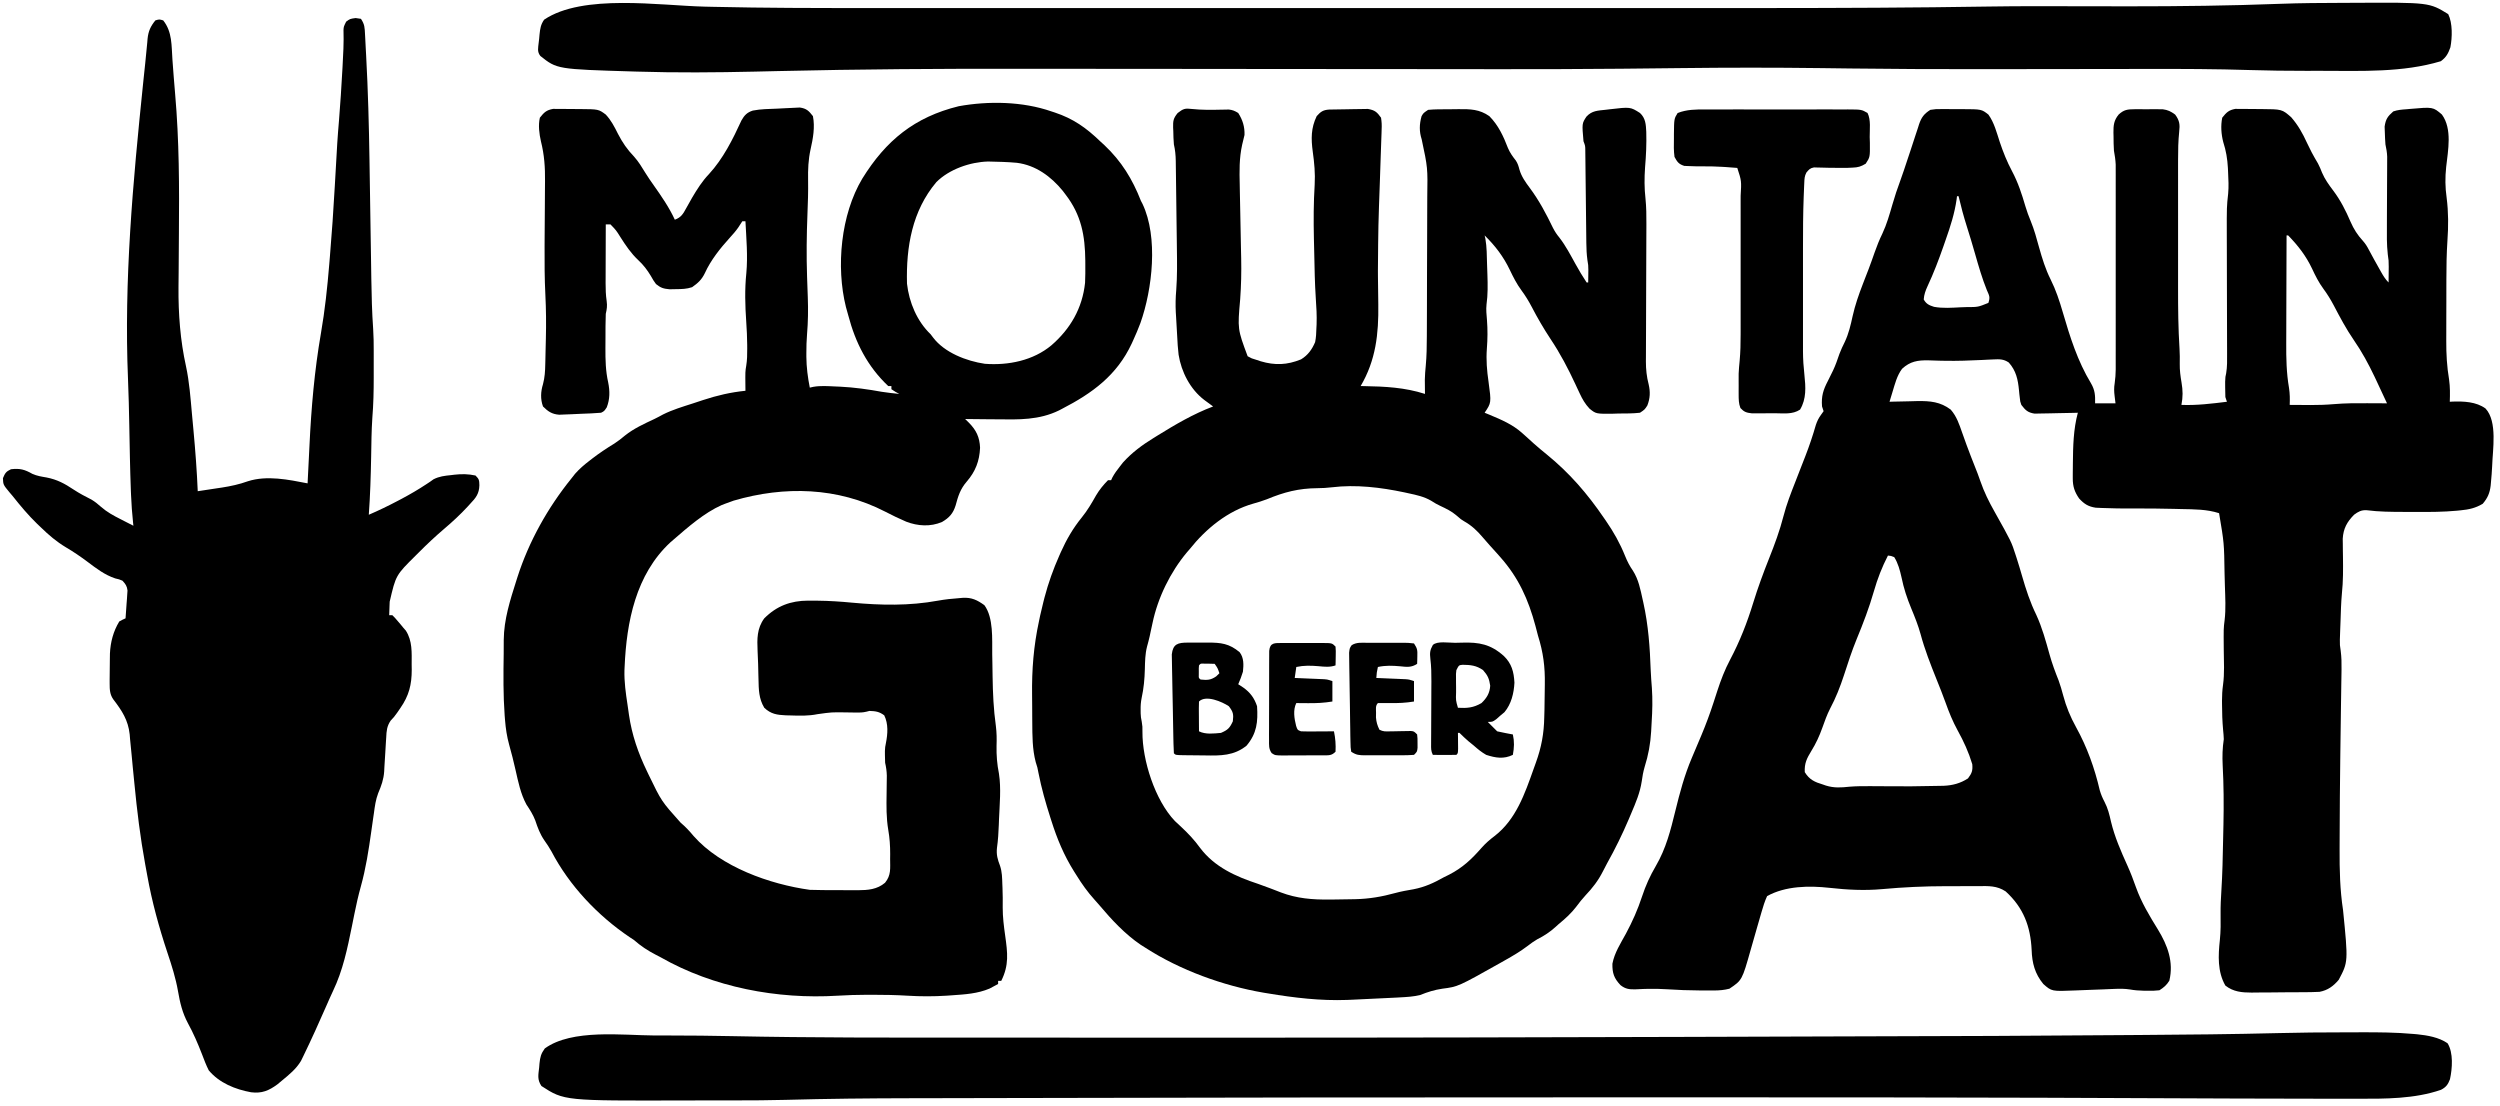
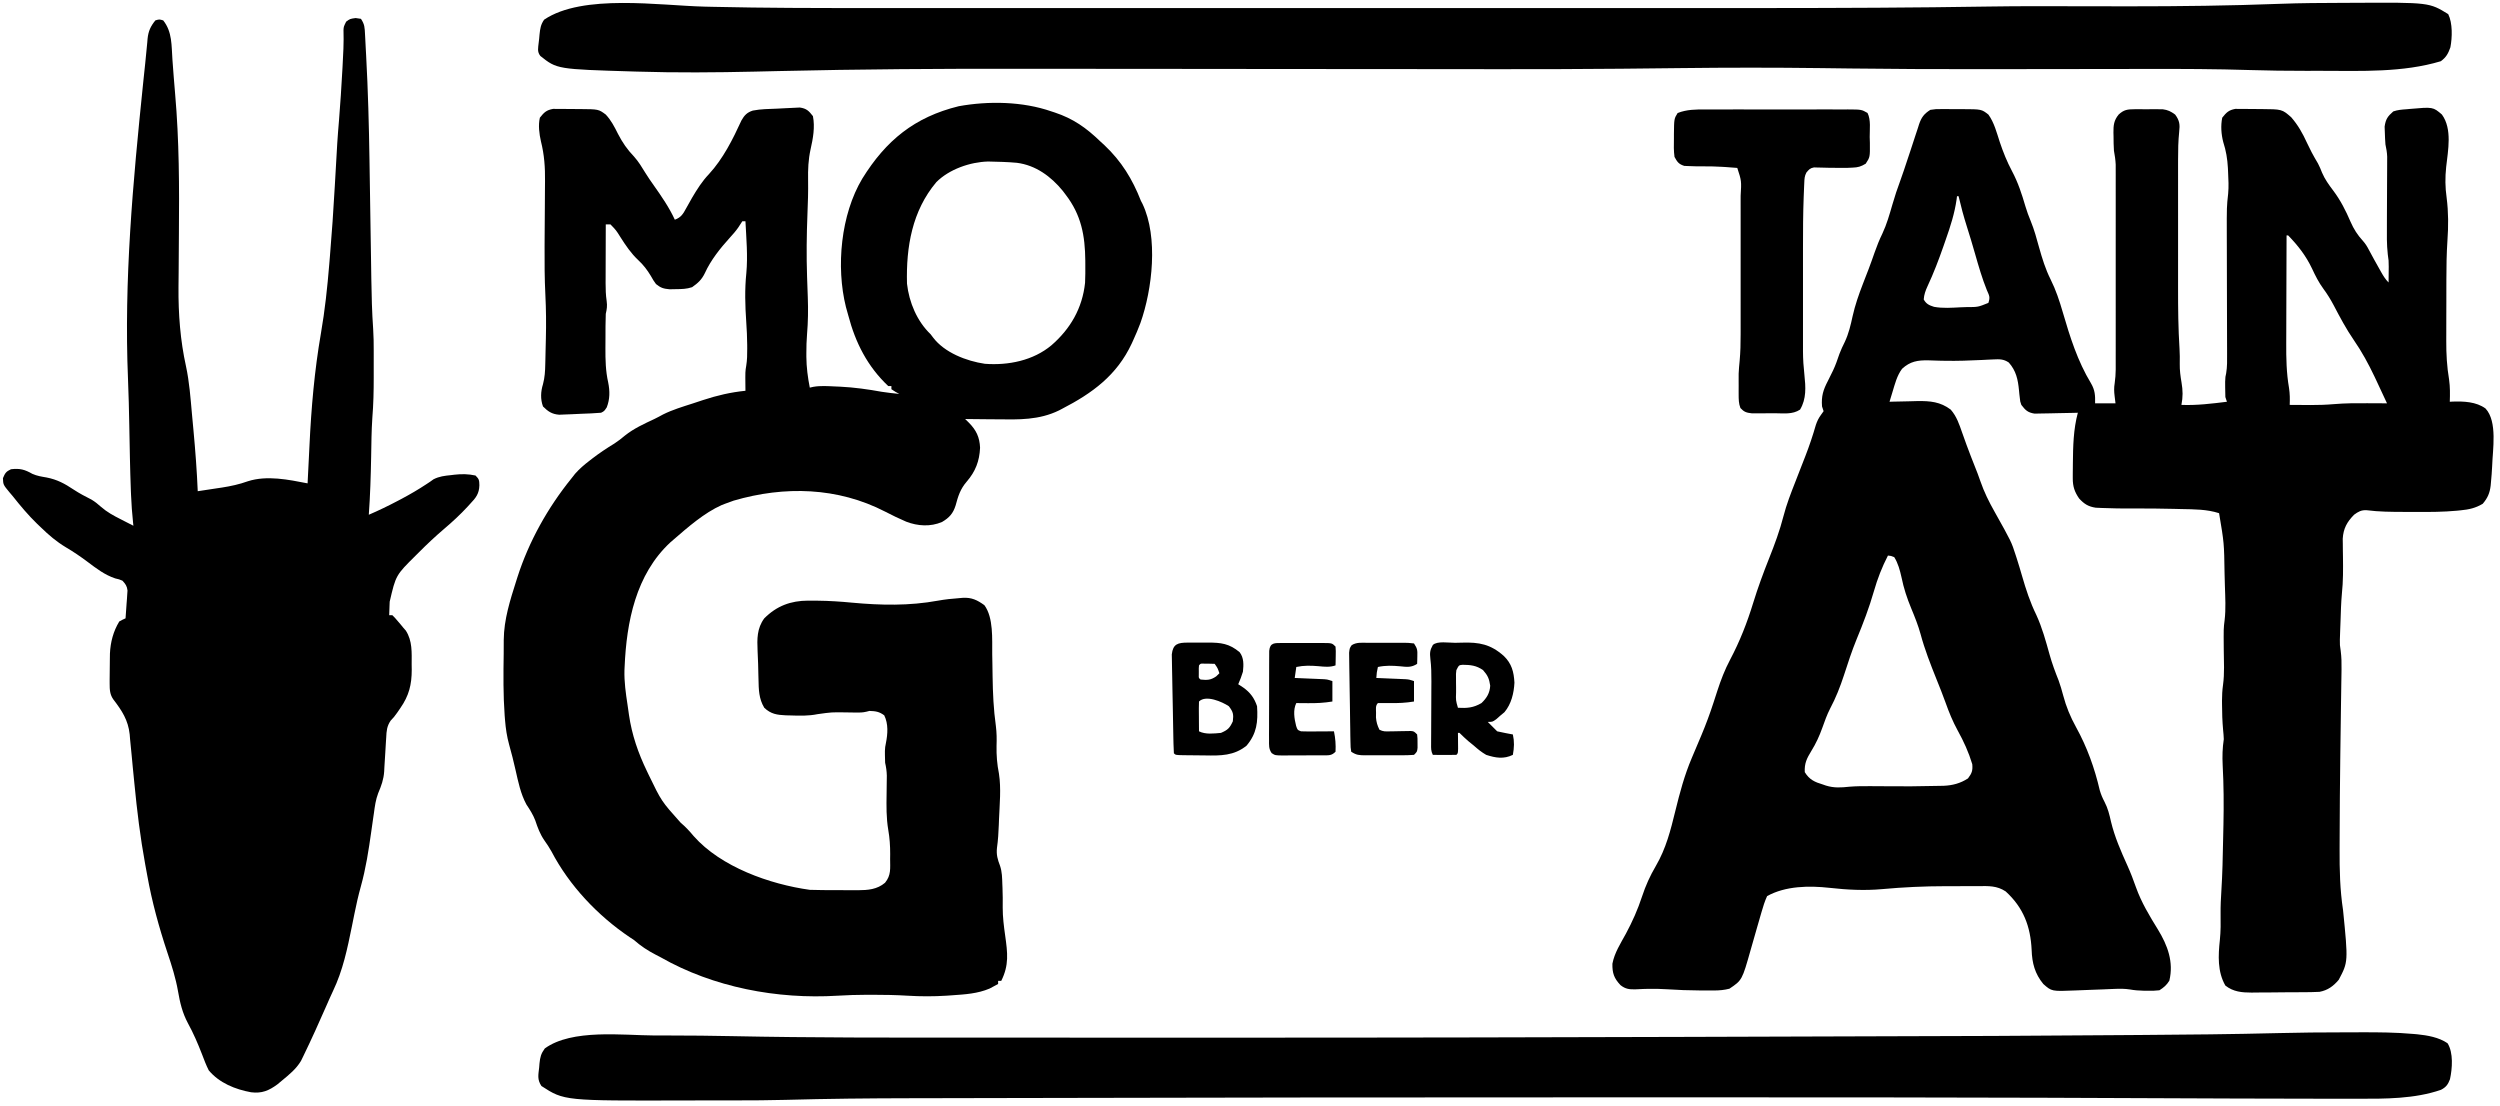
<svg xmlns="http://www.w3.org/2000/svg" version="1.1" width="1593" height="705">
  <path d="M0 0 C6.672 9.234 3.872 22.759 2.699 33.423 C1.995 40.104 2.038 46.336 3 53 C4.174 62.222 4.159 71.081 3.503 80.361 C2.957 88.628 2.836 96.881 2.832 105.164 C2.829 106.655 2.825 108.145 2.822 109.636 C2.816 112.73 2.814 115.824 2.815 118.918 C2.815 122.842 2.801 126.766 2.784 130.69 C2.773 133.758 2.771 136.826 2.771 139.894 C2.77 141.34 2.766 142.785 2.758 144.23 C2.717 152.575 3.171 160.628 4.558 168.874 C5.224 173.588 5.174 178.252 5 183 C5.594 182.965 6.189 182.93 6.801 182.895 C13.909 182.662 21.81 182.948 27.77 187.289 C35.503 195.624 32.307 213.58 32 224 C31.836 227.407 31.586 230.793 31.25 234.188 C31.188 234.898 31.127 235.609 31.063 236.341 C30.501 241.162 29.141 244.309 26 248 C21.444 250.753 17.158 251.678 11.934 252.176 C11.155 252.256 10.376 252.335 9.573 252.418 C0.967 253.219 -7.634 253.267 -16.271 253.206 C-18.96 253.187 -21.649 253.185 -24.338 253.186 C-32.263 253.168 -40.095 253.126 -47.969 252.108 C-51.375 251.927 -53.308 253.013 -56 255 C-60.55 259.653 -62.788 263.731 -63.211 270.26 C-63.186 271.994 -63.186 271.994 -63.16 273.762 C-63.149 275.046 -63.138 276.331 -63.127 277.654 C-63.106 278.999 -63.085 280.343 -63.062 281.688 C-62.958 289.563 -62.907 297.302 -63.735 305.138 C-64.291 311.139 -64.422 317.167 -64.625 323.188 C-64.677 324.502 -64.728 325.816 -64.781 327.17 C-64.847 329.087 -64.847 329.087 -64.914 331.043 C-64.975 332.76 -64.975 332.76 -65.038 334.512 C-65.07 338.054 -65.07 338.054 -64.499 341.747 C-63.987 345.702 -63.915 349.551 -63.978 353.543 C-63.988 354.256 -63.997 354.968 -64.007 355.702 C-64.04 358.054 -64.081 360.406 -64.121 362.758 C-64.146 364.439 -64.17 366.12 -64.193 367.802 C-64.244 371.382 -64.297 374.961 -64.353 378.541 C-64.497 387.943 -64.616 397.344 -64.734 406.746 C-64.752 408.162 -64.752 408.162 -64.771 409.606 C-64.985 426.49 -65.146 443.373 -65.178 460.258 C-65.184 462.849 -65.194 465.44 -65.208 468.031 C-65.274 481.225 -64.988 493.951 -63 507 C-59.722 539.903 -59.722 539.903 -65.75 551.312 C-69.152 555.376 -72.776 558.006 -78 559 C-79.698 559.104 -81.399 559.158 -83.101 559.177 C-84.116 559.19 -85.13 559.203 -86.176 559.216 C-87.814 559.227 -87.814 559.227 -89.484 559.238 C-90.614 559.246 -91.743 559.254 -92.907 559.263 C-95.298 559.277 -97.688 559.287 -100.079 559.295 C-103.722 559.312 -107.365 559.356 -111.008 559.4 C-113.333 559.411 -115.659 559.419 -117.984 559.426 C-119.068 559.443 -120.152 559.461 -121.268 559.479 C-127.529 559.461 -132.923 558.982 -138 555 C-143.091 546.131 -142.564 535.821 -141.5 525.938 C-140.932 520.391 -140.936 514.903 -141.037 509.336 C-141.096 504.383 -140.862 499.476 -140.539 494.535 C-139.859 483.866 -139.646 473.189 -139.442 462.502 C-139.376 459.099 -139.297 455.697 -139.219 452.295 C-138.957 439.688 -139.036 427.166 -139.713 414.571 C-139.998 408.867 -139.853 403.646 -139 398 C-139.079 396.038 -139.223 394.077 -139.438 392.125 C-139.931 386.631 -140.116 381.199 -140.125 375.688 C-140.129 374.947 -140.134 374.207 -140.138 373.444 C-140.13 370.033 -139.976 366.835 -139.492 363.449 C-138.469 356.046 -138.949 348.447 -139.021 340.987 C-139.139 327.372 -139.139 327.372 -138.477 322.203 C-137.614 314.919 -138.077 307.556 -138.297 300.242 C-138.375 297.638 -138.442 295.034 -138.508 292.43 C-138.797 273.041 -138.797 273.041 -142 254 C-149.876 251.474 -157.87 251.546 -166.062 251.375 C-167.592 251.336 -169.121 251.297 -170.65 251.258 C-179.289 251.046 -187.921 250.956 -196.562 251 C-203.258 251.03 -209.936 250.996 -216.625 250.688 C-217.937 250.629 -219.25 250.571 -220.602 250.512 C-225.371 249.794 -227.955 248.134 -231.188 244.625 C-234.102 240.404 -235.254 236.912 -235.23 231.789 C-235.229 230.798 -235.228 229.808 -235.227 228.787 C-235.214 227.744 -235.201 226.7 -235.188 225.625 C-235.18 224.553 -235.172 223.481 -235.164 222.377 C-235.046 211.357 -234.859 200.694 -232 190 C-232.913 190.026 -233.826 190.052 -234.766 190.079 C-238.168 190.165 -241.568 190.227 -244.97 190.275 C-246.44 190.3 -247.909 190.334 -249.378 190.377 C-251.496 190.438 -253.612 190.466 -255.73 190.488 C-257.639 190.528 -257.639 190.528 -259.587 190.568 C-263.93 189.845 -265.348 188.453 -268 185 C-268.764 182.815 -268.764 182.815 -268.969 180.637 C-269.065 179.832 -269.162 179.027 -269.262 178.197 C-269.34 177.369 -269.419 176.541 -269.5 175.688 C-270.156 168.877 -271.314 163.253 -276 158 C-279.286 155.776 -281.885 155.824 -285.785 156.023 C-286.943 156.075 -288.101 156.126 -289.294 156.179 C-290.538 156.243 -291.781 156.308 -293.062 156.375 C-300.939 156.742 -308.755 157.06 -316.641 156.898 C-317.847 156.876 -319.054 156.854 -320.297 156.831 C-322.587 156.778 -324.877 156.706 -327.166 156.611 C-333.99 156.473 -338.862 157.244 -344 162 C-347.272 166.368 -348.542 171.625 -350.109 176.781 C-350.465 177.947 -350.82 179.113 -351.187 180.314 C-351.455 181.201 -351.723 182.087 -352 183 C-351.174 182.974 -350.348 182.948 -349.497 182.921 C-346.384 182.835 -343.272 182.772 -340.159 182.725 C-338.168 182.688 -336.178 182.625 -334.188 182.561 C-326.066 182.458 -319.636 183.003 -313 188 C-309.22 192.324 -307.549 197.395 -305.688 202.75 C-305.082 204.443 -304.475 206.136 -303.867 207.828 C-303.56 208.686 -303.253 209.544 -302.937 210.428 C-301.205 215.184 -299.343 219.889 -297.485 224.597 C-297.218 225.276 -296.951 225.956 -296.676 226.656 C-296.403 227.349 -296.131 228.041 -295.85 228.754 C-295.244 230.355 -294.668 231.968 -294.113 233.588 C-291.731 240.499 -288.66 246.708 -285.062 253.062 C-274.339 272.229 -274.339 272.229 -271.562 280.875 C-271.361 281.492 -271.16 282.11 -270.953 282.746 C-269.756 286.463 -268.644 290.201 -267.562 293.953 C-265.056 302.616 -262.421 310.742 -258.441 318.867 C-254.728 326.938 -252.37 335.584 -250 344.125 C-248.427 349.765 -246.445 355.113 -244.266 360.543 C-243.117 363.681 -242.225 366.773 -241.377 369.998 C-239.428 377.34 -236.798 383.721 -233.125 390.375 C-226.091 403.124 -221.307 416.435 -218.02 430.605 C-217.197 433.345 -216.337 435.4 -215.02 437.891 C-212.873 442.01 -211.876 446.051 -210.875 450.562 C-208.495 460.412 -204.578 469.339 -200.414 478.547 C-198.357 483.112 -196.588 487.714 -194.938 492.438 C-191.511 502.037 -186.308 510.639 -180.973 519.285 C-174.799 529.401 -170.835 539.946 -173.688 551.875 C-175.459 554.744 -177.156 556.159 -180 558 C-182.801 558.316 -185.161 558.429 -187.938 558.312 C-188.973 558.298 -188.973 558.298 -190.029 558.283 C-193.024 558.218 -195.897 558.019 -198.844 557.478 C-202.128 556.981 -205.087 556.977 -208.402 557.121 C-210.222 557.194 -210.222 557.194 -212.079 557.269 C-213.353 557.324 -214.626 557.38 -215.938 557.438 C-218.555 557.535 -221.172 557.632 -223.789 557.727 C-227.09 557.85 -230.39 557.974 -233.69 558.116 C-248.651 558.74 -248.651 558.74 -254 554 C-259.378 547.485 -261.167 540.676 -261.438 532.312 C-262.147 517.265 -266.692 505.302 -278 495 C-283.593 491.305 -288.834 491.58 -295.301 491.637 C-296.964 491.636 -296.964 491.636 -298.66 491.635 C-301.015 491.638 -303.369 491.647 -305.723 491.664 C-309.234 491.687 -312.745 491.684 -316.256 491.678 C-329.806 491.696 -343.194 492.31 -356.687 493.549 C-368.012 494.573 -379.009 493.98 -390.282 492.725 C-403.164 491.299 -418.281 491.47 -430 498 C-431.511 501.286 -432.551 504.67 -433.551 508.141 C-433.835 509.121 -434.118 510.101 -434.411 511.111 C-434.857 512.665 -434.857 512.665 -435.312 514.25 C-435.622 515.317 -435.932 516.383 -436.251 517.482 C-437.662 522.343 -439.061 527.206 -440.43 532.078 C-445.939 551.571 -445.939 551.571 -454 557 C-457.319 557.863 -460.431 558.128 -463.852 558.133 C-465.237 558.136 -465.237 558.136 -466.651 558.139 C-467.633 558.134 -468.614 558.13 -469.625 558.125 C-470.648 558.123 -471.67 558.121 -472.724 558.119 C-479.849 558.079 -486.937 557.82 -494.046 557.347 C-498.112 557.092 -502.117 556.991 -506.191 557.109 C-507.048 557.131 -507.905 557.152 -508.788 557.174 C-510.421 557.223 -512.054 557.293 -513.685 557.389 C-517.698 557.504 -520.206 557.27 -523.418 554.734 C-527.556 550.352 -528.688 547.061 -528.574 541.094 C-527.295 534.2 -523.334 528.093 -520 522 C-515.812 514.192 -512.448 506.648 -509.688 498.25 C-507.393 491.275 -504.597 485.076 -500.875 478.75 C-494.38 467.588 -491.519 456.16 -488.472 443.711 C-485.63 432.114 -482.676 421.009 -478 410 C-476.352 406.105 -474.706 402.21 -473.062 398.312 C-472.631 397.291 -472.199 396.27 -471.754 395.219 C-468.945 388.498 -466.442 381.738 -464.188 374.812 C-463.76 373.499 -463.76 373.499 -463.323 372.159 C-462.786 370.504 -462.25 368.849 -461.714 367.193 C-459.482 360.339 -456.981 353.783 -453.598 347.41 C-447.361 335.624 -442.751 323.833 -438.852 311.115 C-435.877 301.456 -432.428 292.074 -428.688 282.688 C-425.182 273.87 -421.938 265.129 -419.578 255.928 C-417.64 248.389 -414.842 241.234 -412 234 C-410.732 230.752 -409.468 227.502 -408.208 224.25 C-407.344 222.023 -406.476 219.797 -405.603 217.574 C-403.063 211.039 -400.86 204.489 -398.929 197.747 C-398.089 195.264 -397.209 193.485 -395.688 191.375 C-395.131 190.591 -394.574 189.808 -394 189 C-394.33 188.01 -394.66 187.02 -395 186 C-395.53 179.453 -394.256 175.445 -391.25 169.688 C-390.505 168.191 -389.765 166.692 -389.027 165.191 C-388.673 164.472 -388.318 163.753 -387.953 163.012 C-386.339 159.605 -385.137 156.08 -383.926 152.516 C-382.95 149.863 -381.754 147.407 -380.5 144.875 C-378.002 139.537 -376.768 134.201 -375.517 128.479 C-373.945 121.416 -371.606 114.748 -369 108 C-368.586 106.922 -368.172 105.845 -367.746 104.734 C-366.918 102.584 -366.086 100.436 -365.25 98.289 C-363.938 94.837 -362.715 91.362 -361.5 87.875 C-360.047 83.746 -358.485 79.806 -356.562 75.875 C-353.742 69.896 -352.001 63.653 -350.158 57.323 C-348.654 52.16 -347.025 47.106 -345.121 42.074 C-343.528 37.706 -342.085 33.29 -340.625 28.875 C-340.016 27.051 -339.407 25.226 -338.797 23.402 C-337.641 19.942 -336.508 16.476 -335.391 13.004 C-334.886 11.482 -334.381 9.959 -333.875 8.438 C-333.549 7.394 -333.549 7.394 -333.217 6.33 C-331.676 1.773 -330.042 -0.427 -326 -3 C-322.574 -3.502 -322.574 -3.502 -318.688 -3.496 C-317.996 -3.498 -317.305 -3.499 -316.593 -3.501 C-315.137 -3.499 -313.681 -3.487 -312.226 -3.467 C-310.006 -3.438 -307.79 -3.446 -305.57 -3.459 C-293.363 -3.405 -293.363 -3.405 -289 0 C-285.315 5.041 -283.667 11.627 -281.75 17.5 C-279.575 23.97 -277.15 30.041 -273.938 36.062 C-270.112 43.26 -267.699 50.622 -265.422 58.43 C-264.467 61.657 -263.326 64.732 -262.035 67.84 C-259.781 73.338 -258.248 78.962 -256.688 84.688 C-254.712 91.722 -252.648 98.456 -249.375 105 C-245.962 111.833 -243.714 118.678 -241.588 125.984 C-236.981 141.773 -232.181 157.065 -223.637 171.207 C-221.031 175.654 -220.904 178.913 -221 184 C-216.71 184 -212.42 184 -208 184 C-208.186 182.494 -208.371 180.989 -208.562 179.438 C-208.926 176.489 -209.016 174.095 -208.516 171.156 C-207.65 165.353 -207.861 159.485 -207.871 153.633 C-207.869 152.282 -207.867 150.931 -207.865 149.58 C-207.861 145.927 -207.862 142.274 -207.866 138.622 C-207.868 134.791 -207.866 130.961 -207.864 127.131 C-207.862 120.701 -207.865 114.271 -207.87 107.842 C-207.875 100.416 -207.873 92.99 -207.868 85.564 C-207.863 79.178 -207.863 72.792 -207.865 66.406 C-207.867 62.597 -207.867 58.787 -207.864 54.977 C-207.861 51.396 -207.863 47.815 -207.869 44.234 C-207.871 42.298 -207.868 40.362 -207.864 38.426 C-207.867 37.267 -207.87 36.108 -207.873 34.913 C-207.873 33.91 -207.874 32.907 -207.874 31.874 C-208.007 28.846 -208.46 25.979 -209 23 C-209.216 19.98 -209.23 16.965 -209.25 13.938 C-209.281 12.753 -209.281 12.753 -209.312 11.545 C-209.344 6.86 -209.074 3.774 -206 0 C-202.688 -3.086 -200.35 -3.384 -195.879 -3.398 C-194.105 -3.404 -194.105 -3.404 -192.295 -3.41 C-191.063 -3.399 -189.832 -3.387 -188.562 -3.375 C-186.721 -3.392 -186.721 -3.392 -184.842 -3.41 C-183.658 -3.406 -182.474 -3.402 -181.254 -3.398 C-180.174 -3.395 -179.095 -3.392 -177.983 -3.388 C-174.599 -2.948 -172.737 -2.006 -170 0 C-167.153 3.797 -166.878 6.442 -167.422 10.988 C-168.036 16.907 -168.141 22.741 -168.129 28.688 C-168.131 29.8 -168.133 30.912 -168.135 32.058 C-168.139 35.705 -168.136 39.353 -168.133 43 C-168.133 45.562 -168.134 48.124 -168.136 50.686 C-168.137 56.049 -168.135 61.411 -168.13 66.774 C-168.125 72.922 -168.127 79.069 -168.132 85.217 C-168.137 91.185 -168.137 97.153 -168.134 103.12 C-168.133 105.633 -168.134 108.146 -168.136 110.659 C-168.146 123.541 -168.032 136.363 -167.208 149.221 C-167.03 152.459 -166.982 155.635 -167.062 158.875 C-167.126 162.931 -166.623 166.69 -165.938 170.688 C-165.061 175.824 -165 179.9 -166 185 C-156.222 185.388 -146.682 184.193 -137 183 C-137.33 182.01 -137.66 181.02 -138 180 C-138.095 177.877 -138.13 175.75 -138.125 173.625 C-138.128 172.504 -138.13 171.382 -138.133 170.227 C-138 167 -138 167 -137.498 164.907 C-136.775 160.688 -136.878 156.532 -136.902 152.26 C-136.905 150.795 -136.905 150.795 -136.907 149.301 C-136.911 147.183 -136.917 145.066 -136.925 142.948 C-136.938 139.588 -136.944 136.228 -136.949 132.868 C-136.962 124.517 -136.986 116.167 -137.01 107.816 C-137.03 100.766 -137.046 93.716 -137.056 86.666 C-137.062 83.372 -137.075 80.077 -137.088 76.783 C-137.131 58.664 -137.131 58.664 -136.215 50.352 C-135.806 45.879 -136.03 41.416 -136.25 36.938 C-136.316 35.497 -136.316 35.497 -136.383 34.028 C-136.707 28.218 -137.546 23.067 -139.348 17.52 C-140.647 12.5 -141.025 7.085 -140 2 C-137.372 -1.319 -135.898 -2.833 -131.682 -3.615 C-129.83 -3.605 -129.83 -3.605 -127.941 -3.594 C-126.941 -3.594 -126.941 -3.594 -125.921 -3.594 C-124.516 -3.589 -123.112 -3.571 -121.708 -3.542 C-119.572 -3.5 -117.439 -3.501 -115.303 -3.508 C-101.909 -3.405 -101.909 -3.405 -96.059 1.691 C-91.677 6.749 -88.768 11.931 -86 18 C-85.319 19.399 -84.632 20.795 -83.938 22.188 C-83.456 23.154 -83.456 23.154 -82.965 24.141 C-81.721 26.537 -80.344 28.852 -78.977 31.18 C-77.947 33.099 -77.174 35.038 -76.375 37.062 C-74.57 41.274 -72.058 44.741 -69.312 48.375 C-64.616 54.62 -61.296 61.167 -58.22 68.339 C-56.139 73.074 -53.822 76.688 -50.334 80.51 C-48.786 82.239 -47.684 84 -46.625 86.062 C-44.414 90.224 -42.14 94.34 -39.812 98.438 C-39.467 99.053 -39.122 99.669 -38.766 100.303 C-37.338 102.819 -36.056 104.944 -34 107 C-33.973 104.854 -33.953 102.708 -33.938 100.562 C-33.92 98.77 -33.92 98.77 -33.902 96.941 C-33.932 92.999 -33.932 92.999 -34.502 89.118 C-35.223 82.81 -35.105 76.512 -35.062 70.172 C-35.057 68.175 -35.051 66.178 -35.045 64.181 C-35.035 60.704 -35.017 57.227 -35 53.75 C-34.98 49.582 -34.96 45.414 -34.949 41.246 C-34.941 38.659 -34.929 36.071 -34.912 33.484 C-34.907 31.726 -34.907 31.726 -34.902 29.933 C-34.897 28.905 -34.892 27.877 -34.886 26.819 C-34.996 24.097 -35.423 21.656 -36 19 C-36.19 16.525 -36.31 14.044 -36.375 11.562 C-36.424 10.285 -36.473 9.008 -36.523 7.691 C-35.85 2.943 -34.604 1.144 -31 -2 C-28.245 -2.959 -25.588 -3.196 -22.688 -3.375 C-21.966 -3.443 -21.245 -3.512 -20.502 -3.582 C-5.677 -4.885 -5.677 -4.885 0 0 Z M-309 52 C-309.085 52.686 -309.17 53.371 -309.257 54.078 C-310.53 62.965 -313.153 71.14 -316.125 79.562 C-316.616 80.98 -317.108 82.398 -317.599 83.816 C-320.636 92.513 -323.888 101.082 -327.801 109.43 C-329.088 112.256 -329.978 114.691 -330.203 117.801 C-328.619 120.696 -326.731 121.538 -323.639 122.517 C-318.04 123.542 -312.406 123.101 -306.75 122.812 C-305.484 122.768 -304.218 122.724 -302.914 122.678 C-295.597 122.675 -295.597 122.675 -289 120 C-287.74 116.219 -288.445 115.413 -290 111.812 C-293.001 104.36 -295.197 96.747 -297.403 89.028 C-299.106 83.074 -300.863 77.148 -302.75 71.25 C-304.766 64.89 -306.486 58.497 -308 52 C-308.33 52 -308.66 52 -309 52 Z M-99 77 C-99.047 87.971 -99.082 98.942 -99.104 109.914 C-99.114 115.009 -99.128 120.105 -99.151 125.201 C-99.173 130.128 -99.185 135.056 -99.19 139.984 C-99.193 141.854 -99.201 143.723 -99.211 145.593 C-99.266 155.282 -99.089 164.599 -97.443 174.171 C-96.868 177.84 -96.852 181.296 -97 185 C-93.604 185.03 -90.208 185.047 -86.812 185.062 C-85.872 185.071 -84.932 185.079 -83.963 185.088 C-78.828 185.105 -73.773 184.939 -68.656 184.5 C-61.658 183.912 -54.707 183.888 -47.688 183.938 C-45.844 183.944 -45.844 183.944 -43.963 183.951 C-40.975 183.963 -37.988 183.979 -35 184 C-37.305 178.987 -39.639 173.987 -42 169 C-42.489 167.967 -42.489 167.967 -42.988 166.913 C-46.867 158.775 -51 151.154 -56.133 143.715 C-61.003 136.634 -64.997 129.129 -68.969 121.526 C-70.927 117.836 -73.009 114.427 -75.5 111.062 C-78.515 106.975 -80.61 102.763 -82.75 98.188 C-86.6 90.043 -91.727 83.439 -98 77 C-98.33 77 -98.66 77 -99 77 Z M-353 281 C-356.81 288.404 -359.652 295.703 -361.938 303.688 C-364.944 314.185 -368.79 324.238 -372.96 334.321 C-376.024 341.816 -378.518 349.463 -381 357.166 C-383.427 364.586 -386.196 371.671 -389.875 378.562 C-391.891 382.492 -393.328 386.6 -394.812 390.75 C-396.703 396.028 -398.845 400.708 -401.812 405.5 C-404.7 410.229 -406.294 413.415 -406 419 C-403.106 423.77 -399.665 425.337 -394.5 426.875 C-393.855 427.099 -393.211 427.324 -392.547 427.555 C-387.351 429.166 -382.972 428.877 -377.61 428.297 C-373.272 427.94 -368.983 427.916 -364.633 427.938 C-363.792 427.941 -362.95 427.945 -362.084 427.949 C-360.331 427.959 -358.578 427.97 -356.826 427.983 C-338.41 428.108 -338.41 428.108 -320 427.75 C-319.185 427.736 -318.371 427.722 -317.532 427.707 C-311.831 427.463 -306.818 426.153 -302 423 C-299.517 419.688 -298.908 418.062 -299.266 413.949 C-301.605 406.199 -304.684 399.501 -308.583 392.436 C-311.711 386.718 -314.091 380.898 -316.27 374.758 C-318.071 369.703 -320.087 364.739 -322.083 359.759 C-325.877 350.279 -329.566 340.904 -332.215 331.036 C-333.761 325.422 -335.894 320.124 -338.125 314.75 C-340.855 308.17 -342.943 301.854 -344.363 294.852 C-345.348 290.442 -346.564 285.839 -349 282 C-351.051 281.175 -351.051 281.175 -353 281 Z " fill="#000000" transform="translate(1556,73)" />
  <path d="M0 0 C1.028 0.336 1.028 0.336 2.078 0.679 C13.851 4.586 22.135 10.44 31 19 C31.904 19.826 32.807 20.653 33.738 21.504 C44.625 31.781 51.599 43.168 57 57 C57.332 57.63 57.664 58.261 58.007 58.91 C68.102 80.147 64.321 113.261 56.684 134.812 C55.269 138.609 53.683 142.315 52 146 C51.567 146.95 51.567 146.95 51.125 147.919 C41.683 168.132 26.08 179.525 6.625 189.562 C6.032 189.873 5.44 190.183 4.829 190.503 C-7.933 196.748 -20.892 196.373 -34.75 196.188 C-36.719 196.172 -38.687 196.159 -40.656 196.146 C-45.438 196.114 -50.219 196.062 -55 196 C-53.805 197.18 -53.805 197.18 -52.585 198.384 C-47.913 203.111 -45.777 207.626 -45.5 214.312 C-45.875 222.807 -48.443 229.457 -54 235.875 C-58.098 240.617 -59.47 245.088 -61.082 251.07 C-62.679 256.168 -65.088 258.88 -69.742 261.605 C-77.115 264.762 -85.166 264.246 -92.559 261.418 C-97.136 259.474 -101.582 257.282 -106 255 C-136.242 239.421 -170.081 238.512 -202.5 248 C-204.345 248.635 -206.18 249.297 -208 250 C-208.679 250.26 -209.359 250.521 -210.059 250.789 C-221.309 255.795 -231.78 265.02 -241 273 C-241.621 273.536 -242.243 274.072 -242.883 274.625 C-264.863 295.072 -270.784 325.242 -272 354 C-272.033 354.683 -272.066 355.367 -272.099 356.071 C-272.293 363.509 -271.254 370.753 -270.138 378.084 C-269.815 380.23 -269.516 382.378 -269.217 384.527 C-267.356 397.295 -263.366 408.799 -257.75 420.438 C-257.37 421.232 -256.99 422.026 -256.599 422.844 C-248.525 439.545 -248.525 439.545 -236.312 453.188 C-233.189 455.831 -230.61 458.602 -228 461.75 C-210.618 481.444 -179.462 492.458 -154 496 C-151.192 496.103 -148.409 496.164 -145.602 496.168 C-144.808 496.171 -144.014 496.175 -143.196 496.178 C-141.524 496.183 -139.851 496.185 -138.179 496.185 C-135.64 496.187 -133.101 496.206 -130.562 496.225 C-128.93 496.228 -127.297 496.23 -125.664 496.23 C-124.54 496.241 -124.54 496.241 -123.394 496.252 C-117.001 496.225 -111.092 495.78 -106.062 491.5 C-102.062 486.651 -102.816 482.267 -102.812 476.188 C-102.8 475.208 -102.788 474.229 -102.775 473.221 C-102.765 467.935 -103.099 462.949 -104.008 457.738 C-105.284 450.143 -105.188 442.667 -105.062 435 C-105.035 432.928 -105.01 430.855 -104.991 428.783 C-104.974 426.924 -104.946 425.066 -104.918 423.207 C-104.992 420.318 -105.362 417.807 -106 415 C-106.088 413.335 -106.13 411.667 -106.125 410 C-106.128 409.175 -106.13 408.35 -106.133 407.5 C-106 405 -106 405 -105.512 402.562 C-104.327 396.631 -103.87 390.306 -106.562 384.812 C-109.749 382.443 -112.061 382.141 -116 382 C-116.944 382.243 -116.944 382.243 -117.906 382.49 C-120.35 383.085 -122.486 383.079 -125 383.027 C-125.963 383.014 -126.926 383 -127.918 382.987 C-128.935 382.97 -129.952 382.954 -131 382.938 C-140.088 382.805 -140.088 382.805 -149.062 384.062 C-154.849 385.254 -160.5 385.077 -166.375 384.875 C-167.328 384.853 -168.28 384.831 -169.262 384.809 C-174.881 384.546 -178.742 384.021 -183 380 C-186.52 374.154 -186.542 368.393 -186.688 361.688 C-186.731 360.103 -186.731 360.103 -186.776 358.486 C-186.831 356.341 -186.881 354.196 -186.924 352.051 C-186.993 349.289 -187.118 346.537 -187.266 343.777 C-187.603 336.166 -187.722 329.475 -183.039 323.051 C-175.113 315.079 -166.155 311.768 -155.073 311.723 C-154.08 311.732 -153.086 311.741 -152.062 311.75 C-151.008 311.754 -149.954 311.758 -148.868 311.762 C-141.618 311.839 -134.464 312.309 -127.25 313 C-108.842 314.727 -90.574 315.096 -72.352 311.746 C-67.813 310.924 -63.287 310.452 -58.688 310.125 C-58 310.064 -57.312 310.003 -56.603 309.94 C-50.881 309.592 -47.298 311.34 -42.75 314.625 C-36.854 322.626 -37.873 336.283 -37.754 345.82 C-37.721 347.674 -37.688 349.529 -37.654 351.383 C-37.607 354.245 -37.563 357.108 -37.523 359.971 C-37.369 370.647 -36.912 381.05 -35.426 391.626 C-34.89 395.875 -34.846 399.98 -35 404.25 C-35.115 410.363 -34.672 415.948 -33.47 421.965 C-31.994 431.489 -33.056 441.587 -33.438 451.188 C-33.477 452.285 -33.516 453.383 -33.557 454.514 C-33.749 459.475 -34.025 464.321 -34.723 469.238 C-35.215 473.644 -34.326 476.672 -32.748 480.763 C-31.475 484.57 -31.428 488.389 -31.312 492.375 C-31.278 493.148 -31.244 493.922 -31.209 494.719 C-31.039 498.933 -31.013 503.123 -31.074 507.34 C-31.093 513.373 -30.34 519.222 -29.5 525.188 C-27.971 536.173 -26.958 543.915 -32 554 C-32.66 554 -33.32 554 -34 554 C-34 554.66 -34 555.32 -34 556 C-35.733 556.928 -35.733 556.928 -37.5 557.875 C-38.475 558.397 -38.475 558.397 -39.469 558.93 C-47.079 562.148 -54.968 562.62 -63.125 563.188 C-64.989 563.319 -64.989 563.319 -66.891 563.453 C-75.203 563.974 -83.324 563.977 -91.629 563.462 C-99.091 563.003 -106.524 562.875 -114 562.875 C-115.194 562.875 -116.387 562.875 -117.617 562.875 C-123.884 562.902 -130.112 563.076 -136.367 563.463 C-174.692 565.826 -215.404 558.162 -249 539 C-250.047 538.456 -251.093 537.912 -252.172 537.352 C-257.34 534.658 -261.642 531.851 -266 528 C-266.918 527.395 -267.836 526.791 -268.781 526.168 C-289.149 512.45 -307.261 493.279 -318.598 471.547 C-319.966 469.063 -321.483 466.81 -323.125 464.5 C-325.908 460.455 -327.388 456.398 -328.934 451.762 C-330.354 448.083 -332.345 444.945 -334.535 441.68 C-338.257 434.871 -339.788 427.135 -341.5 419.625 C-342.748 414.2 -344.039 408.818 -345.582 403.469 C-347.01 398.278 -347.76 393.235 -348.188 387.875 C-348.267 386.916 -348.347 385.958 -348.429 384.97 C-349.385 371.871 -349.25 358.734 -349.049 345.611 C-349.009 342.662 -349.004 339.718 -349.016 336.77 C-348.889 323.654 -344.944 311.416 -341 299 C-340.767 298.262 -340.535 297.523 -340.295 296.763 C-333.003 274.03 -320.96 252.516 -306 234 C-304.793 232.463 -304.793 232.463 -303.562 230.895 C-300.732 227.697 -297.753 225.152 -294.375 222.562 C-293.762 222.086 -293.149 221.609 -292.517 221.118 C-288.009 217.66 -283.344 214.566 -278.492 211.605 C-276.099 210.064 -273.991 208.391 -271.812 206.562 C-266.11 201.992 -259.526 199.044 -252.95 195.945 C-251.119 195.058 -249.329 194.088 -247.543 193.113 C-241.522 190.097 -235.033 188.171 -228.639 186.108 C-226.397 185.382 -224.161 184.637 -221.926 183.891 C-212.97 180.954 -204.411 178.954 -195 178 C-195.01 177.06 -195.019 176.121 -195.029 175.153 C-195.125 165.741 -195.125 165.741 -194.504 162.062 C-193.901 158.401 -193.851 154.823 -193.875 151.125 C-193.877 150.382 -193.879 149.64 -193.881 148.875 C-193.919 143.898 -194.154 138.965 -194.5 134 C-195.212 123.692 -195.508 113.355 -194.438 103.062 C-193.423 92.101 -194.458 80.971 -195 70 C-195.66 70 -196.32 70 -197 70 C-197.904 71.357 -198.802 72.718 -199.672 74.098 C-201.249 76.357 -203.023 78.335 -204.875 80.375 C-211.078 87.235 -217.02 94.61 -220.875 103.062 C-222.893 107.225 -225.224 109.349 -229 112 C-232.59 113.197 -235.59 113.205 -239.375 113.25 C-241.336 113.289 -241.336 113.289 -243.336 113.328 C-247.238 112.979 -248.982 112.446 -252 110 C-253.703 107.617 -253.703 107.617 -255.25 104.875 C-257.62 100.954 -259.956 97.864 -263.312 94.75 C-267.944 90.381 -271.241 85.48 -274.638 80.14 C-277.403 75.716 -277.403 75.716 -281 72 C-281.99 72 -282.98 72 -284 72 C-284.025 78.281 -284.043 84.561 -284.055 90.842 C-284.06 92.976 -284.067 95.111 -284.075 97.246 C-284.088 100.321 -284.093 103.397 -284.098 106.473 C-284.103 107.421 -284.108 108.369 -284.113 109.346 C-284.114 113.276 -284.008 116.948 -283.431 120.845 C-282.998 124.016 -283.307 125.919 -284 129 C-284.105 131.595 -284.164 134.163 -284.168 136.758 C-284.171 137.502 -284.175 138.245 -284.178 139.011 C-284.183 140.583 -284.185 142.155 -284.185 143.727 C-284.187 146.097 -284.206 148.466 -284.225 150.836 C-284.252 158.294 -284.114 165.387 -282.461 172.703 C-281.347 178.253 -281.336 183.28 -283.375 188.562 C-285 191 -285 191 -287 192 C-291.223 192.368 -295.458 192.511 -299.694 192.667 C-301.795 192.749 -303.894 192.853 -305.994 192.957 C-307.336 193.009 -308.678 193.06 -310.02 193.109 C-311.237 193.161 -312.455 193.212 -313.71 193.265 C-318.308 192.895 -320.793 191.207 -324 188 C-325.716 183.367 -325.462 178.487 -324.016 173.834 C-322.854 169.448 -322.633 165.485 -322.551 160.973 C-322.529 160.107 -322.507 159.242 -322.485 158.35 C-322.441 156.516 -322.402 154.681 -322.367 152.846 C-322.314 150.129 -322.243 147.413 -322.17 144.697 C-321.949 135.428 -322.019 126.233 -322.488 116.973 C-323.005 106.627 -323.052 96.315 -322.992 85.961 C-322.984 84.355 -322.976 82.75 -322.968 81.144 C-322.933 74.547 -322.891 67.951 -322.829 61.354 C-322.791 57.254 -322.768 53.155 -322.754 49.055 C-322.746 47.52 -322.733 45.986 -322.713 44.451 C-322.604 35.719 -323.154 27.648 -325.304 19.116 C-326.4 14.207 -327.119 8.941 -326 4 C-323.33 0.628 -321.863 -0.845 -317.574 -1.615 C-316.292 -1.608 -315.009 -1.601 -313.688 -1.594 C-312.65 -1.594 -312.65 -1.594 -311.593 -1.594 C-310.137 -1.589 -308.681 -1.571 -307.226 -1.542 C-305.006 -1.5 -302.79 -1.501 -300.57 -1.508 C-288.614 -1.419 -288.614 -1.419 -284 2 C-280.588 5.668 -278.459 9.801 -276.25 14.25 C-273.387 19.829 -270.304 24.286 -265.938 28.832 C-263.079 32.031 -260.953 35.598 -258.715 39.246 C-257.061 41.902 -255.314 44.451 -253.5 47 C-248.531 54.028 -243.602 61.16 -240 69 C-235.942 67.506 -234.717 65.287 -232.688 61.562 C-232.082 60.485 -231.476 59.407 -230.852 58.297 C-230.241 57.209 -229.63 56.121 -229 55 C-225.795 49.577 -222.612 44.503 -218.25 39.938 C-209.273 30.211 -203.006 17.685 -197.535 5.723 C-195.678 2.429 -193.939 0.623 -190.309 -0.543 C-185.198 -1.554 -179.925 -1.56 -174.728 -1.777 C-173.286 -1.842 -171.844 -1.918 -170.402 -2.005 C-168.311 -2.13 -166.222 -2.221 -164.129 -2.305 C-162.882 -2.366 -161.635 -2.428 -160.35 -2.492 C-156.044 -1.86 -154.646 -0.377 -152 3 C-150.62 10.027 -151.933 17.224 -153.5 24.125 C-154.964 30.786 -155.199 36.945 -155.082 43.748 C-154.961 51.057 -155.191 58.322 -155.5 65.625 C-156.025 78.847 -156.178 91.942 -155.738 105.168 C-155.702 106.278 -155.702 106.278 -155.665 107.41 C-155.544 111.139 -155.414 114.868 -155.268 118.596 C-154.983 126.435 -155.091 134.074 -155.749 141.905 C-156.078 145.962 -156.191 149.993 -156.188 154.062 C-156.188 155.186 -156.188 155.186 -156.189 156.332 C-156.127 163.022 -155.3 169.43 -154 176 C-153.28 175.835 -152.559 175.669 -151.817 175.499 C-147.167 174.675 -142.576 175.047 -137.875 175.25 C-136.813 175.294 -135.75 175.339 -134.656 175.385 C-125.676 175.831 -116.973 177.056 -108.137 178.652 C-104.441 179.254 -100.725 179.618 -97 180 C-97.825 179.546 -98.65 179.093 -99.5 178.625 C-100.325 178.089 -101.15 177.553 -102 177 C-102 176.34 -102 175.68 -102 175 C-102.66 175 -103.32 175 -104 175 C-117.259 162.513 -124.908 147.381 -129.448 130.09 C-129.934 128.25 -130.455 126.419 -130.98 124.59 C-137.369 98.947 -134.24 65.711 -120.555 42.832 C-105.446 18.437 -87.228 3.613 -59.125 -3.312 C-40.11 -6.756 -18.323 -6.389 0 0 Z M-40.395 31.918 C-51.821 32.22 -65.174 36.833 -73.371 45.066 C-88.778 63.355 -92.687 86.32 -92.062 109.75 C-90.724 121.706 -85.677 133.677 -77 142 C-76.504 142.659 -76.007 143.317 -75.496 143.996 C-68.177 153.7 -54.231 159.072 -42.438 160.812 C-27.468 161.955 -11.571 158.708 0 149 C12.096 138.506 19.688 125.363 21.401 109.225 C21.571 105.228 21.614 101.249 21.562 97.25 C21.558 96.549 21.554 95.847 21.55 95.124 C21.415 79.171 18.993 65.947 9 53 C8.416 52.224 7.832 51.448 7.23 50.648 C-0.317 41.401 -10.048 34.277 -22.019 32.741 C-28.126 32.167 -34.266 32.066 -40.395 31.918 Z " fill="#000000" transform="translate(670,71)" />
-   <path d="M0 0 C6.349 0.675 12.638 0.596 19.011 0.437 C19.8 0.426 20.589 0.414 21.402 0.402 C22.46 0.377 22.46 0.377 23.539 0.351 C25.965 0.605 27.499 1.272 29.562 2.562 C32.376 6.939 33.746 11.368 33.562 16.562 C33.101 18.626 32.6 20.68 32.073 22.727 C30.165 31.359 30.298 39.632 30.523 48.43 C30.554 50.12 30.583 51.811 30.611 53.501 C30.686 57.917 30.78 62.333 30.878 66.749 C31.034 73.805 31.163 80.862 31.288 87.919 C31.334 90.352 31.39 92.784 31.446 95.217 C31.629 103.934 31.445 112.524 30.806 121.222 C29.119 140.282 29.119 140.282 35.562 157.562 C38.111 158.976 38.111 158.976 41 159.812 C41.947 160.127 42.895 160.442 43.871 160.766 C52.949 163.454 60.694 163.172 69.562 159.562 C73.993 156.866 76.541 153.293 78.562 148.562 C79.177 145.582 79.302 142.662 79.375 139.625 C79.432 138.514 79.432 138.514 79.49 137.381 C79.712 131.704 79.366 126.11 78.973 120.447 C78.354 111.061 78.194 101.66 78.005 92.257 C77.938 89.03 77.86 85.803 77.781 82.576 C77.529 71.102 77.563 59.718 78.27 48.259 C78.681 41.09 78.055 34.329 77.055 27.238 C75.942 18.928 75.887 12.186 79.562 4.562 C82.126 1.695 83.625 0.623 87.556 0.37 C90.932 0.298 94.307 0.241 97.683 0.212 C99.139 0.196 100.595 0.169 102.051 0.13 C104.155 0.075 106.258 0.054 108.363 0.039 C109.623 0.019 110.883 -0.001 112.181 -0.021 C116.574 0.737 118.002 1.94 120.562 5.562 C120.984 8.283 121.084 10.322 120.938 13.02 C120.917 13.791 120.896 14.562 120.875 15.357 C120.824 17.112 120.76 18.867 120.686 20.621 C120.553 23.794 120.452 26.968 120.355 30.142 C120.199 35.133 120.031 40.123 119.852 45.112 C118.804 74.191 118.804 74.191 118.57 103.285 C118.577 104.524 118.584 105.763 118.592 107.039 C118.632 112.859 118.702 118.676 118.812 124.495 C119.078 143.313 117.245 160.135 107.562 176.562 C108.573 176.577 108.573 176.577 109.604 176.591 C123.11 176.826 135.636 177.421 148.562 181.562 C148.551 180.752 148.539 179.941 148.527 179.105 C148.518 177.998 148.509 176.891 148.5 175.75 C148.488 174.671 148.477 173.592 148.465 172.48 C148.54 169.467 148.745 166.594 149.058 163.604 C149.634 157.391 149.724 151.222 149.74 144.985 C149.749 143.176 149.749 143.176 149.759 141.329 C149.779 137.371 149.791 133.412 149.801 129.453 C149.805 128.078 149.809 126.703 149.813 125.328 C149.832 118.866 149.846 112.404 149.855 105.941 C149.865 98.532 149.891 91.122 149.931 83.712 C149.962 77.95 149.976 72.187 149.98 66.425 C149.982 62.999 149.991 59.573 150.016 56.147 C150.316 37.467 150.316 37.467 146.459 19.337 C144.827 14.288 144.957 9.751 146.375 4.625 C147.562 2.562 147.562 2.562 150.562 0.562 C154.897 0.151 159.242 0.191 163.594 0.192 C165.726 0.188 167.855 0.151 169.986 0.113 C177.484 0.049 183.294 0.179 189.562 4.562 C195.286 10.333 198.543 17.347 201.41 24.848 C202.723 27.941 204.411 30.257 206.465 32.883 C207.705 34.781 208.177 36.436 208.75 38.625 C210.082 43.097 212.488 46.492 215.25 50.188 C221.249 58.216 225.768 66.776 230.121 75.789 C231.338 78.131 232.512 79.928 234.188 81.938 C238.236 87.168 241.25 92.978 244.441 98.75 C246.675 102.787 249.002 106.722 251.562 110.562 C251.893 110.562 252.222 110.562 252.562 110.562 C252.59 108.875 252.609 107.188 252.625 105.5 C252.642 104.09 252.642 104.09 252.66 102.652 C252.623 99.524 252.623 99.524 252.068 96.312 C251.575 92.658 251.411 89.167 251.373 85.481 C251.365 84.812 251.356 84.143 251.348 83.454 C251.331 82.014 251.315 80.575 251.302 79.136 C251.281 76.857 251.254 74.579 251.225 72.301 C251.156 66.65 251.096 60.998 251.036 55.346 C250.985 50.556 250.931 45.765 250.871 40.975 C250.844 38.731 250.823 36.487 250.803 34.243 C250.786 32.871 250.769 31.498 250.752 30.126 C250.733 28.329 250.733 28.329 250.714 26.496 C250.69 23.501 250.69 23.501 249.562 20.562 C248.567 9.25 248.567 9.25 251.438 4.875 C255.006 0.991 258.735 1.072 263.75 0.5 C264.493 0.409 265.236 0.318 266.002 0.225 C279.429 -1.341 279.429 -1.341 285.562 2.562 C289.15 5.903 289.332 9.892 289.562 14.562 C289.795 22.22 289.432 29.739 288.789 37.367 C288.32 43.983 288.315 50.5 289.066 57.089 C289.614 62.503 289.683 67.848 289.644 73.285 C289.641 74.306 289.638 75.327 289.635 76.379 C289.628 78.578 289.619 80.777 289.607 82.975 C289.59 86.461 289.579 89.947 289.571 93.432 C289.547 103.336 289.511 113.241 289.467 123.145 C289.44 129.219 289.423 135.293 289.412 141.367 C289.405 143.673 289.396 145.979 289.382 148.286 C289.362 151.514 289.355 154.741 289.351 157.969 C289.343 158.912 289.334 159.855 289.325 160.827 C289.332 165.959 289.806 170.585 291.102 175.557 C292.191 180.297 292.031 184.357 290.25 188.938 C288.562 191.562 288.562 191.562 285.562 193.562 C280.996 194.088 276.406 194.025 271.812 194.062 C270.549 194.104 269.286 194.145 267.984 194.188 C257.542 194.275 257.542 194.275 253.387 190.93 C250.637 187.998 248.798 184.847 247.125 181.188 C246.543 179.954 245.961 178.721 245.379 177.488 C244.936 176.528 244.936 176.528 244.485 175.549 C239.803 165.465 234.75 155.815 228.562 146.562 C224.156 139.892 220.225 133.125 216.543 126.038 C214.606 122.36 212.543 118.974 210.062 115.625 C207.013 111.483 204.828 107.185 202.625 102.562 C198.528 94.022 193.325 87.205 186.562 80.562 C186.72 81.24 186.878 81.917 187.041 82.614 C188.004 88.056 187.955 93.603 188.12 99.117 C188.187 101.292 188.265 103.466 188.344 105.641 C188.556 112.042 188.657 118.276 187.767 124.638 C187.415 127.951 187.776 131.191 188.062 134.5 C188.532 140.621 188.475 146.507 188 152.625 C187.449 159.961 188.014 166.657 189.07 173.922 C190.862 187.175 190.862 187.175 186.562 193.562 C188.156 194.216 188.156 194.216 189.781 194.883 C197.356 198.049 204.392 201.021 210.562 206.562 C211.324 207.242 212.086 207.921 212.871 208.621 C214.562 210.143 216.247 211.672 217.926 213.207 C220.578 215.576 223.297 217.827 226.062 220.062 C240.671 231.963 251.978 245.058 262.562 260.562 C262.957 261.131 263.352 261.699 263.758 262.285 C268.747 269.501 272.821 276.726 276.093 284.882 C277.466 288.27 278.936 291.166 281.035 294.164 C284.644 299.793 285.825 306.104 287.25 312.562 C287.4 313.23 287.551 313.897 287.706 314.585 C290.901 328.952 291.89 343.201 292.403 357.887 C292.564 361.601 292.847 365.291 293.145 368.996 C293.643 376.244 293.473 383.361 293.003 390.597 C292.875 392.627 292.774 394.658 292.674 396.689 C292.223 404.585 290.893 411.717 288.518 419.264 C287.614 422.384 287.085 425.344 286.656 428.559 C285.569 435.695 282.888 442.018 280.062 448.625 C279.524 449.905 278.985 451.185 278.447 452.464 C274.333 462.148 269.735 471.508 264.595 480.688 C263.666 482.374 262.792 484.09 261.926 485.809 C258.923 491.741 255.361 496.328 250.789 501.152 C248.687 503.428 246.843 505.763 245 508.25 C241.645 512.651 237.815 516.054 233.562 519.562 C232.986 520.087 232.41 520.612 231.816 521.152 C228.164 524.467 224.477 526.884 220.066 529.094 C217.846 530.396 215.934 531.781 213.902 533.352 C209.354 536.813 204.539 539.638 199.562 542.438 C198.648 542.956 197.734 543.474 196.792 544.008 C169.645 559.271 169.645 559.271 159.625 560.562 C154.538 561.319 150.318 562.643 145.562 564.562 C141.287 565.631 136.99 565.865 132.605 566.098 C131.834 566.141 131.063 566.184 130.269 566.229 C121.036 566.737 111.801 567.173 102.562 567.562 C101.358 567.614 100.154 567.665 98.913 567.717 C81.881 568.339 65.351 566.354 48.562 563.562 C47.607 563.407 46.652 563.252 45.668 563.092 C19.947 558.691 -7.512 548.714 -29.438 534.562 C-30.487 533.901 -31.536 533.24 -32.617 532.559 C-42.537 525.828 -51.081 516.654 -58.777 507.51 C-59.851 506.25 -60.944 505.006 -62.059 503.782 C-66.487 498.901 -70.1 493.785 -73.562 488.188 C-74.311 487.008 -74.311 487.008 -75.074 485.805 C-81.508 475.524 -85.853 465.103 -89.5 453.562 C-89.828 452.539 -89.828 452.539 -90.162 451.495 C-93.158 442.125 -95.842 432.759 -97.719 423.094 C-98.377 419.565 -98.377 419.565 -99.469 416.219 C-101.664 407.932 -101.615 399.327 -101.676 390.801 C-101.684 389.693 -101.692 388.585 -101.7 387.444 C-101.714 385.105 -101.725 382.766 -101.733 380.427 C-101.744 378.082 -101.764 375.737 -101.794 373.392 C-101.997 357.322 -100.828 342.28 -97.438 326.562 C-97.052 324.706 -97.052 324.706 -96.659 322.811 C-96.033 319.941 -95.354 317.096 -94.625 314.25 C-94.373 313.261 -94.122 312.273 -93.863 311.254 C-91.437 302.043 -88.306 293.261 -84.438 284.562 C-83.978 283.519 -83.978 283.519 -83.508 282.455 C-79.856 274.315 -75.714 267.157 -70.088 260.227 C-66.527 255.823 -63.799 251.169 -61.035 246.242 C-58.847 242.571 -56.423 239.617 -53.438 236.562 C-52.778 236.562 -52.117 236.562 -51.438 236.562 C-51.182 236.002 -50.927 235.441 -50.664 234.863 C-49.272 232.253 -47.647 230.071 -45.812 227.75 C-45.181 226.939 -44.549 226.128 -43.898 225.293 C-38.184 218.953 -31.677 214.146 -24.438 209.688 C-23.614 209.175 -22.79 208.663 -21.941 208.135 C-10.47 201.049 0.913 194.33 13.562 189.562 C10.766 187.456 10.766 187.456 7.922 185.414 C-1.022 178.598 -6.702 167.534 -8.438 156.562 C-8.897 152.609 -9.16 148.668 -9.336 144.692 C-9.45 142.291 -9.6 139.892 -9.75 137.492 C-9.855 135.682 -9.959 133.872 -10.062 132.062 C-10.115 131.233 -10.167 130.404 -10.221 129.549 C-10.469 124.769 -10.36 120.158 -9.938 115.389 C-9.279 106.54 -9.395 97.738 -9.523 88.871 C-9.545 87.109 -9.567 85.348 -9.588 83.586 C-9.633 79.925 -9.682 76.263 -9.734 72.601 C-9.801 67.914 -9.858 63.227 -9.912 58.54 C-9.955 54.915 -10.003 51.291 -10.052 47.666 C-10.074 45.937 -10.096 44.208 -10.116 42.479 C-10.145 40.07 -10.18 37.661 -10.216 35.252 C-10.224 34.544 -10.231 33.836 -10.239 33.106 C-10.3 29.471 -10.616 26.103 -11.438 22.562 C-11.704 19.731 -11.758 16.906 -11.812 14.062 C-11.869 12.943 -11.869 12.943 -11.926 11.801 C-11.994 7.539 -11.823 6.039 -9.039 2.594 C-5.499 -0.17 -4.339 -0.548 0 0 Z M89.25 241.066 C86.141 241.434 83.107 241.623 79.977 241.633 C68.057 241.717 58.769 244.145 47.814 248.686 C44.955 249.799 42.056 250.649 39.106 251.484 C22.858 256.085 8.998 267.431 -1.438 280.562 C-1.972 281.176 -2.507 281.79 -3.059 282.422 C-13.74 295.151 -21.679 311.429 -25.062 327.625 C-25.471 329.512 -25.879 331.399 -26.289 333.285 C-26.481 334.189 -26.673 335.094 -26.87 336.025 C-27.366 338.242 -27.942 340.411 -28.555 342.598 C-29.762 347.332 -29.818 352.073 -29.938 356.938 C-30.095 363.275 -30.648 369.179 -31.997 375.379 C-32.503 377.887 -32.673 380.256 -32.625 382.812 C-32.619 383.581 -32.612 384.349 -32.605 385.141 C-32.476 387.646 -32.476 387.646 -31.922 390.41 C-31.438 393.562 -31.438 393.562 -31.473 396.918 C-31.602 414.978 -23.44 440.511 -10.781 453.734 C-9.515 454.943 -8.234 456.136 -6.938 457.312 C-2.397 461.541 1.559 465.718 5.2 470.75 C14.477 483.086 28.07 489.11 42.22 493.764 C44.666 494.598 47.078 495.498 49.492 496.422 C50.317 496.736 51.142 497.051 51.992 497.375 C53.565 497.978 55.135 498.587 56.703 499.203 C66.95 503.086 76.856 503.877 87.75 503.75 C88.939 503.741 90.128 503.731 91.353 503.722 C94.757 503.686 98.159 503.629 101.562 503.562 C102.402 503.548 103.241 503.534 104.105 503.52 C113.008 503.329 121.083 501.944 129.613 499.594 C133.476 498.542 137.366 497.863 141.312 497.188 C148.515 495.777 154.208 493.15 160.562 489.562 C161.684 489.009 162.805 488.456 163.961 487.887 C172.531 483.469 178.201 478.117 184.523 470.895 C187.097 467.985 189.828 465.594 192.938 463.25 C206.54 452.785 212.202 436.269 217.75 420.613 C218.242 419.226 218.74 417.841 219.243 416.458 C222.755 406.745 224.386 397.975 224.562 387.562 C224.604 386.095 224.646 384.627 224.69 383.16 C224.793 379.255 224.838 375.353 224.858 371.447 C224.869 369.857 224.89 368.268 224.919 366.678 C225.124 355.509 223.923 346.286 220.562 335.562 C220.018 333.514 219.482 331.464 218.957 329.41 C214.414 312.525 208.23 298.734 196.562 285.562 C195.83 284.734 195.098 283.905 194.344 283.051 C192.834 281.363 191.315 279.685 189.785 278.016 C188.327 276.406 186.896 274.771 185.496 273.109 C181.803 268.744 178.404 265.491 173.422 262.672 C171.562 261.562 171.562 261.562 168.688 259.062 C165.53 256.318 161.991 254.642 158.223 252.871 C155.562 251.562 155.562 251.562 152.387 249.574 C147.949 247.019 143.284 246.005 138.312 244.938 C137.35 244.726 136.387 244.514 135.395 244.296 C120.358 241.119 104.582 239.205 89.25 241.066 Z " fill="#000000" transform="translate(759.438,69.438)" />
  <path d="M0 0 C1.114 0.165 2.228 0.33 3.375 0.5 C5.792 4.126 5.745 6.137 5.973 10.465 C6.012 11.171 6.051 11.877 6.091 12.605 C6.215 14.882 6.326 17.16 6.438 19.438 C6.515 20.873 6.594 22.309 6.674 23.744 C7.881 46.149 8.491 68.577 8.821 91.01 C8.877 94.831 8.937 98.651 8.998 102.472 C9.149 111.938 9.294 121.404 9.438 130.87 C9.56 138.934 9.685 146.998 9.815 155.063 C9.874 158.796 9.928 162.529 9.982 166.262 C10.148 176.939 10.406 187.568 11.161 198.221 C11.46 202.809 11.519 207.38 11.508 211.977 C11.509 212.875 11.51 213.774 11.511 214.7 C11.511 216.57 11.51 218.44 11.505 220.31 C11.5 223.128 11.505 225.947 11.512 228.766 C11.515 237.496 11.347 246.125 10.625 254.831 C10.069 262.997 10.03 271.193 9.875 279.375 C9.639 291.777 9.278 304.126 8.375 316.5 C14.636 313.804 20.723 310.871 26.75 307.688 C27.991 307.034 27.991 307.034 29.256 306.367 C34.719 303.458 39.988 300.393 45.148 296.973 C45.883 296.487 46.618 296.001 47.375 295.5 C48.123 294.968 48.87 294.435 49.641 293.887 C53.302 292.03 56.7 291.661 60.75 291.25 C61.48 291.16 62.209 291.07 62.961 290.977 C67.604 290.463 71.765 290.496 76.375 291.5 C78.719 293.844 78.728 294.481 78.836 297.688 C78.705 303.07 76.621 305.718 73 309.5 C72.456 310.099 71.913 310.698 71.353 311.315 C66.669 316.394 61.642 321.033 56.375 325.5 C50.791 330.265 45.488 335.232 40.312 340.438 C39.644 341.102 38.976 341.767 38.287 342.451 C25.602 355.018 25.602 355.018 21.688 371.875 C21.653 372.706 21.619 373.538 21.584 374.395 C21.502 376.429 21.437 378.465 21.375 380.5 C22.035 380.5 22.695 380.5 23.375 380.5 C24.996 382.109 24.996 382.109 26.812 384.25 C27.409 384.946 28.006 385.642 28.621 386.359 C29.2 387.066 29.779 387.772 30.375 388.5 C31.166 389.405 31.166 389.405 31.973 390.328 C36.215 396.898 35.71 404.328 35.688 411.875 C35.704 412.96 35.72 414.046 35.736 415.164 C35.742 424.795 33.981 431.791 28.438 439.75 C27.434 441.212 27.434 441.212 26.41 442.703 C24.375 445.5 24.375 445.5 22.304 447.674 C19.868 451.242 19.655 454.325 19.469 458.512 C19.417 459.28 19.366 460.048 19.313 460.84 C19.15 463.288 19.01 465.737 18.875 468.188 C18.696 471.401 18.495 474.613 18.281 477.824 C18.249 478.544 18.216 479.265 18.183 480.007 C17.839 485.173 16.366 489.207 14.343 493.95 C12.772 498.088 12.213 502.283 11.629 506.652 C11.491 507.592 11.353 508.532 11.211 509.5 C10.775 512.477 10.354 515.457 9.938 518.438 C8.274 530.294 6.494 541.906 3.276 553.45 C1.677 559.207 0.373 564.982 -0.801 570.84 C-0.975 571.704 -1.148 572.567 -1.327 573.457 C-1.682 575.218 -2.035 576.978 -2.389 578.739 C-5.276 592.952 -8.113 606.755 -14.404 619.911 C-15.908 623.101 -17.321 626.328 -18.734 629.559 C-23.365 640.112 -28.081 650.637 -33.125 661 C-33.692 662.165 -34.259 663.331 -34.844 664.531 C-37.955 669.717 -42.438 673.308 -47.062 677.125 C-47.969 677.88 -48.875 678.636 -49.809 679.414 C-55.292 683.475 -59.795 685.351 -66.625 684.5 C-76.729 682.657 -86.944 678.546 -93.625 670.5 C-95.306 667.153 -96.618 663.69 -97.938 660.188 C-100.598 653.342 -103.409 646.813 -106.938 640.375 C-110.432 633.821 -111.93 627.435 -113.189 620.148 C-114.665 611.685 -117.213 603.712 -119.933 595.579 C-125.33 579.363 -129.824 562.995 -132.828 546.17 C-133.247 543.828 -133.681 541.489 -134.117 539.15 C-137.242 522.143 -139.321 505.035 -140.984 487.828 C-141.332 484.318 -141.681 480.808 -142.03 477.298 C-142.262 474.912 -142.485 472.525 -142.698 470.138 C-143.017 466.615 -143.372 463.097 -143.734 459.578 C-143.82 458.526 -143.906 457.474 -143.994 456.389 C-144.977 447.391 -148.875 441.383 -154.306 434.311 C-156.628 431.123 -156.752 428.007 -156.758 424.156 C-156.76 423.328 -156.762 422.5 -156.765 421.646 C-156.74 417.264 -156.7 412.882 -156.625 408.5 C-156.6 406.737 -156.6 406.737 -156.574 404.938 C-156.234 397.623 -154.44 390.813 -150.625 384.5 C-148.534 383.35 -148.534 383.35 -146.625 382.5 C-146.37 379.252 -146.15 376.002 -145.938 372.75 C-145.865 371.83 -145.792 370.909 -145.717 369.961 C-145.662 369.071 -145.607 368.182 -145.551 367.266 C-145.464 366.04 -145.464 366.04 -145.376 364.79 C-145.691 361.896 -146.666 360.613 -148.625 358.5 C-150.732 357.625 -150.732 357.625 -153.188 357.062 C-159.994 354.8 -165.172 350.74 -170.85 346.491 C-175.33 343.143 -179.799 340.079 -184.625 337.25 C-190.653 333.638 -195.609 329.398 -200.625 324.5 C-201.764 323.419 -201.764 323.419 -202.926 322.316 C-208.659 316.761 -213.676 310.754 -218.625 304.5 C-219.263 303.752 -219.901 303.005 -220.559 302.234 C-224.593 297.352 -224.593 297.352 -224.75 293.188 C-223.412 289.992 -222.778 288.955 -219.625 287.5 C-213.897 286.832 -210.923 287.659 -206.004 290.441 C-203.02 291.769 -200.156 292.205 -196.938 292.75 C-190.194 294.069 -185.412 296.664 -179.73 300.449 C-176.039 302.887 -172.204 304.891 -168.258 306.883 C-166.006 308.266 -164.311 309.62 -162.363 311.375 C-158.487 314.787 -154.28 317.061 -149.688 319.375 C-148.908 319.777 -148.129 320.179 -147.326 320.594 C-145.43 321.571 -143.528 322.537 -141.625 323.5 C-141.691 322.89 -141.758 322.28 -141.826 321.651 C-142.448 315.726 -142.884 309.827 -143.125 303.875 C-143.166 302.896 -143.206 301.916 -143.248 300.907 C-143.774 287.073 -143.984 273.229 -144.248 259.388 C-144.435 249.704 -144.643 240.028 -145.052 230.352 C-147.711 167.029 -141.91 104.527 -135.43 41.621 C-135.353 40.871 -135.276 40.121 -135.196 39.348 C-134.831 35.799 -134.458 32.25 -134.071 28.703 C-133.751 25.761 -133.471 22.817 -133.209 19.868 C-133.06 18.347 -132.911 16.826 -132.762 15.305 C-132.707 14.61 -132.652 13.916 -132.596 13.2 C-132.096 8.354 -130.695 5.267 -127.625 1.5 C-125.125 0.75 -125.125 0.75 -122.625 1.5 C-116.754 8.883 -117.403 17.586 -116.743 26.6 C-116.21 33.867 -115.667 41.131 -115.028 48.39 C-112.421 78.141 -112.359 107.716 -112.625 137.562 C-112.697 145.719 -112.758 153.875 -112.793 162.032 C-112.812 165.216 -112.849 168.4 -112.888 171.584 C-113.016 188.496 -111.757 205.375 -108.102 221.922 C-105.952 231.904 -105.232 242.076 -104.317 252.232 C-104.002 255.73 -103.674 259.226 -103.344 262.723 C-102.142 275.64 -101.17 288.538 -100.625 301.5 C-96.644 300.909 -92.666 300.3 -88.688 299.688 C-87.012 299.439 -87.012 299.439 -85.303 299.186 C-79.511 298.285 -74.17 297.127 -68.657 295.149 C-56.477 291.26 -42.802 294.134 -30.625 296.5 C-30.576 295.474 -30.527 294.448 -30.477 293.391 C-30.262 288.946 -30.033 284.502 -29.805 280.058 C-29.676 277.513 -29.551 274.968 -29.43 272.422 C-28.276 248.303 -26.254 224.698 -22.125 200.875 C-19.59 186.239 -18.026 171.605 -16.815 156.808 C-16.678 155.141 -16.539 153.474 -16.398 151.806 C-15.15 136.983 -14.135 122.158 -13.306 107.306 C-11.662 77.894 -11.662 77.894 -10.562 64.562 C-9.714 54.237 -9.083 43.905 -8.5 33.562 C-8.455 32.79 -8.411 32.017 -8.365 31.221 C-7.913 23.345 -7.499 15.511 -7.747 7.618 C-7.625 5.5 -7.625 5.5 -6.062 2.312 C-3.625 0.5 -3.625 0.5 0 0 Z " fill="#000000" transform="translate(226.625,11.5)" />
  <path d="M0 0 C2.475 -0.007 4.95 -0.018 7.426 -0.032 C54.974 -0.279 54.974 -0.279 67.088 7.176 C69.959 12.918 69.678 22.14 68.471 28.352 C67.035 32.356 65.842 34.615 62.401 37.176 C38.259 44.464 11.623 43.35 -13.319 43.307 C-16.919 43.301 -20.518 43.307 -24.117 43.313 C-35.83 43.315 -47.522 43.186 -59.229 42.812 C-80.894 42.121 -102.542 42.058 -124.216 42.108 C-129.331 42.118 -134.446 42.121 -139.561 42.125 C-154.713 42.138 -169.866 42.162 -185.018 42.187 C-198.795 42.209 -212.572 42.227 -226.349 42.236 C-228.488 42.238 -230.627 42.24 -232.765 42.242 C-259.768 42.265 -286.763 42.155 -313.763 41.813 C-318.016 41.759 -322.269 41.706 -326.522 41.653 C-328.553 41.628 -330.584 41.602 -332.615 41.576 C-362.4 41.2 -392.161 41.206 -421.946 41.569 C-433.488 41.709 -445.031 41.824 -456.573 41.936 C-458.347 41.953 -458.347 41.953 -460.158 41.971 C-485.538 42.212 -510.918 42.271 -536.3 42.258 C-537.892 42.257 -537.892 42.257 -539.516 42.257 C-552.688 42.25 -565.859 42.234 -579.031 42.216 C-590.842 42.201 -602.653 42.194 -614.464 42.187 C-635.632 42.175 -656.799 42.16 -677.967 42.142 C-679.839 42.14 -679.839 42.14 -681.748 42.139 C-695.657 42.126 -709.566 42.113 -723.475 42.097 C-725.354 42.095 -725.354 42.095 -727.27 42.093 C-729.798 42.09 -732.325 42.087 -734.853 42.085 C-736.102 42.083 -737.352 42.082 -738.639 42.08 C-739.887 42.079 -741.135 42.078 -742.42 42.076 C-763.555 42.053 -784.69 42.038 -805.825 42.029 C-817.544 42.024 -829.263 42.015 -840.982 41.995 C-893.132 41.911 -945.241 42.244 -997.379 43.473 C-1001.275 43.564 -1005.17 43.655 -1009.066 43.744 C-1010 43.766 -1010.933 43.787 -1011.895 43.81 C-1036.886 44.376 -1061.923 44.574 -1086.912 43.801 C-1087.643 43.78 -1088.375 43.758 -1089.128 43.736 C-1137.998 42.268 -1137.998 42.268 -1148.584 33.846 C-1150.759 31.111 -1149.989 28.684 -1149.66 25.354 C-1149.558 24.491 -1149.455 23.628 -1149.349 22.739 C-1149.274 21.88 -1149.199 21.02 -1149.121 20.135 C-1148.71 16.379 -1148.377 13.839 -1146.182 10.711 C-1121.57 -5.936 -1072.346 1.749 -1043.938 2.403 C-1042.992 2.424 -1042.047 2.446 -1041.072 2.469 C-1040.1 2.491 -1039.127 2.513 -1038.125 2.536 C-1005.689 3.279 -973.258 3.321 -940.815 3.308 C-932.429 3.305 -924.043 3.307 -915.657 3.31 C-899.227 3.315 -882.797 3.315 -866.367 3.312 C-851.968 3.309 -837.569 3.309 -823.17 3.31 C-822.207 3.31 -821.243 3.31 -820.251 3.31 C-816.339 3.311 -812.427 3.311 -808.515 3.311 C-771.941 3.314 -735.366 3.312 -698.792 3.306 C-666.512 3.301 -634.233 3.302 -601.953 3.307 C-565.483 3.312 -529.013 3.314 -492.544 3.311 C-488.63 3.311 -484.716 3.31 -480.802 3.31 C-479.358 3.31 -479.358 3.31 -477.883 3.31 C-464.478 3.309 -451.072 3.31 -437.667 3.312 C-415.217 3.316 -392.768 3.315 -370.318 3.306 C-369.477 3.305 -368.636 3.305 -367.77 3.305 C-320.222 3.283 -272.682 3.101 -225.139 2.332 C-206.49 2.043 -187.84 2.094 -169.19 2.158 C-159.019 2.192 -148.848 2.2 -138.678 2.204 C-137.187 2.204 -137.187 2.204 -135.667 2.205 C-103.827 2.212 -71.98 1.83 -40.162 0.614 C-26.778 0.108 -13.392 0.037 0 0 Z " fill="#000000" transform="translate(1492.912,1.824)" />
  <path d="M0 0 C3.861 -0.002 7.721 -0.021 11.582 -0.039 C22.747 -0.066 33.862 0.011 44.988 1.01 C45.793 1.079 46.598 1.148 47.427 1.22 C54.093 1.917 61.222 3.116 66.836 6.927 C70.666 12.96 69.876 23.109 68.395 29.873 C67.11 33.275 65.881 34.942 62.645 36.623 C45.814 42.424 27.227 42.344 9.663 42.303 C8.014 42.303 6.365 42.303 4.716 42.303 C0.176 42.303 -4.363 42.296 -8.903 42.288 C-11.861 42.283 -14.819 42.28 -17.777 42.278 C-51.41 42.252 -85.042 42.112 -118.675 41.959 C-209.026 41.549 -299.378 41.208 -661.773 41.509 C-662.574 41.51 -663.376 41.511 -664.202 41.513 C-665.004 41.514 -665.806 41.516 -666.632 41.517 C-667.434 41.519 -668.235 41.52 -669.061 41.522 C-670.68 41.524 -672.299 41.527 -673.918 41.53 C-686.072 41.552 -698.226 41.573 -710.38 41.593 C-711.998 41.596 -713.617 41.598 -715.235 41.601 C-716.035 41.602 -716.835 41.604 -717.659 41.605 C-749.662 41.658 -781.665 41.715 -813.668 41.781 C-814.771 41.783 -814.771 41.783 -815.897 41.785 C-816.63 41.787 -817.364 41.788 -818.12 41.79 C-819.217 41.792 -819.217 41.792 -820.336 41.794 C-821.808 41.797 -823.28 41.8 -824.751 41.803 C-835.561 41.825 -846.371 41.845 -857.181 41.864 C-869.371 41.885 -881.56 41.91 -893.75 41.939 C-899.909 41.953 -906.069 41.966 -912.228 41.975 C-938.938 42.016 -965.62 42.282 -992.32 43.024 C-1002.821 43.307 -1013.324 43.349 -1023.828 43.353 C-1025.95 43.357 -1028.072 43.36 -1030.194 43.363 C-1034.546 43.369 -1038.898 43.371 -1043.25 43.371 C-1047.643 43.371 -1052.035 43.378 -1056.427 43.391 C-1133.193 43.623 -1133.193 43.623 -1147.73 34.185 C-1150.512 30.013 -1149.701 27.138 -1149.168 22.31 C-1149.105 21.507 -1149.043 20.704 -1148.979 19.877 C-1148.547 15.813 -1148.04 13.607 -1145.574 10.252 C-1128.294 -2.305 -1095.926 1.891 -1075.775 1.99 C-1072.491 2.003 -1069.206 2 -1065.922 2 C-1052.694 2.019 -1039.471 2.133 -1026.246 2.415 C-975.354 3.469 -924.456 3.349 -873.556 3.352 C-863.843 3.353 -854.13 3.355 -844.416 3.359 C-841.563 3.36 -838.709 3.361 -835.855 3.362 C-834.788 3.363 -834.788 3.363 -833.7 3.363 C-800.505 3.376 -767.31 3.376 -734.115 3.374 C-722.414 3.373 -710.713 3.373 -699.012 3.373 C-622.202 3.377 -545.393 3.365 -222.535 2.281 C-217.955 2.253 -213.375 2.226 -208.795 2.198 C-186.585 2.065 -164.375 1.924 -142.166 1.768 C-137.664 1.737 -133.163 1.706 -128.662 1.676 C-99.29 1.478 -69.925 1.208 -40.56 0.464 C-27.04 0.122 -13.524 -0.001 0 0 Z " fill="#000000" transform="translate(1492.73,657.815)" />
  <path d="M0 0 C1.584 -0.005 1.584 -0.005 3.2 -0.011 C6.677 -0.019 10.154 -0.014 13.63 -0.007 C16.052 -0.008 18.474 -0.01 20.896 -0.013 C25.965 -0.016 31.033 -0.011 36.102 -0.002 C42.6 0.009 49.098 0.003 55.595 -0.009 C60.593 -0.016 65.591 -0.014 70.589 -0.009 C72.985 -0.008 75.382 -0.009 77.778 -0.014 C81.124 -0.019 84.47 -0.011 87.816 0 C89.302 -0.006 89.302 -0.006 90.817 -0.012 C99.462 0.041 99.462 0.041 103.279 2.259 C105.503 6.706 104.598 12.688 104.654 17.571 C104.71 19.427 104.71 19.427 104.767 21.319 C104.855 30.382 104.855 30.382 102.107 34.563 C99.007 36.422 97.247 36.943 93.654 37.071 C92.53 37.122 91.406 37.172 90.248 37.224 C87.265 37.25 84.292 37.242 81.31 37.2 C80.458 37.191 79.605 37.181 78.727 37.172 C77.031 37.147 75.335 37.106 73.64 37.047 C72.858 37.032 72.076 37.017 71.271 37.001 C70.573 36.979 69.876 36.957 69.157 36.934 C66.683 37.362 65.844 38.341 64.279 40.259 C63.12 42.577 63.082 44.096 62.967 46.68 C62.926 47.593 62.884 48.506 62.842 49.447 C62.803 50.439 62.765 51.431 62.725 52.453 C62.682 53.484 62.64 54.515 62.597 55.577 C62.185 66.437 62.133 77.288 62.146 88.153 C62.145 90.249 62.144 92.344 62.143 94.44 C62.142 98.78 62.144 103.12 62.148 107.46 C62.154 113 62.151 118.539 62.145 124.079 C62.141 128.384 62.142 132.69 62.145 136.996 C62.146 139.039 62.145 141.082 62.143 143.126 C62.14 145.976 62.144 148.826 62.149 151.676 C62.146 152.914 62.146 152.914 62.143 154.178 C62.161 159.183 62.49 164.084 63.045 169.059 C63.873 176.841 64.4 184.39 60.279 191.259 C55.415 194.501 49.719 193.592 44.028 193.574 C41.852 193.571 39.678 193.595 37.503 193.62 C36.117 193.622 34.731 193.623 33.345 193.622 C32.087 193.625 30.828 193.628 29.531 193.631 C26.055 193.233 24.655 192.791 22.279 190.259 C21.171 187.42 21.15 184.688 21.146 181.661 C21.145 180.776 21.143 179.891 21.142 178.979 C21.146 178.061 21.15 177.143 21.154 176.196 C21.148 174.859 21.148 174.859 21.142 173.495 C21.143 172.601 21.145 171.707 21.146 170.786 C21.147 169.989 21.148 169.193 21.149 168.372 C21.263 165.639 21.502 162.967 21.779 160.247 C22.298 154.595 22.42 149.004 22.408 143.331 C22.41 142.3 22.412 141.269 22.414 140.207 C22.418 136.836 22.415 133.465 22.412 130.095 C22.412 127.733 22.413 125.371 22.415 123.01 C22.416 118.076 22.414 113.142 22.409 108.208 C22.403 101.899 22.407 95.59 22.413 89.281 C22.416 84.41 22.415 79.539 22.413 74.668 C22.412 72.342 22.413 70.016 22.415 67.69 C22.418 64.436 22.414 61.182 22.408 57.928 C22.41 56.977 22.412 56.026 22.414 55.047 C22.978 45.537 22.978 45.537 20.279 37.259 C17.794 37.017 15.333 36.833 12.841 36.696 C11.749 36.632 11.749 36.632 10.634 36.565 C6.718 36.347 2.827 36.215 -1.096 36.259 C-4.436 36.276 -7.761 36.251 -11.096 36.071 C-11.888 36.036 -12.679 36.002 -13.495 35.966 C-17.027 34.844 -17.936 33.519 -19.721 30.259 C-20.254 26.413 -20.188 22.634 -20.096 18.759 C-20.095 17.726 -20.094 16.694 -20.092 15.63 C-19.979 5.911 -19.979 5.911 -17.721 2.259 C-11.837 -0.014 -6.251 -0.026 0 0 Z " fill="#000000" transform="translate(1086.721,69.741)" />
  <path d="M0 0 C0.667 -0.004 1.334 -0.008 2.022 -0.012 C3.434 -0.014 4.846 -0.007 6.258 0.01 C8.401 0.031 10.541 0.01 12.684 -0.016 C21.205 -0.032 26.428 0.578 33.047 6.094 C35.86 9.688 35.632 14.198 35.172 18.531 C34.357 21.321 33.32 23.851 32.172 26.531 C33.244 27.233 34.317 27.934 35.422 28.656 C39.829 31.797 42.452 35.371 44.172 40.531 C44.803 50.563 44.05 57.788 37.512 65.637 C29.448 72.165 20.962 72.075 11.021 71.888 C8.65 71.843 6.279 71.826 3.906 71.814 C2.401 71.801 0.896 71.786 -0.609 71.77 C-1.675 71.758 -1.675 71.758 -2.762 71.747 C-7.71 71.65 -7.71 71.65 -8.828 70.531 C-8.968 68.498 -9.038 66.46 -9.081 64.423 C-9.111 63.114 -9.14 61.806 -9.171 60.458 C-9.198 59.017 -9.224 57.577 -9.25 56.137 C-9.264 55.414 -9.278 54.692 -9.292 53.948 C-9.365 50.125 -9.433 46.301 -9.496 42.477 C-9.561 38.526 -9.646 34.575 -9.735 30.624 C-9.8 27.588 -9.852 24.552 -9.9 21.516 C-9.925 20.059 -9.955 18.603 -9.991 17.147 C-10.039 15.107 -10.066 13.068 -10.093 11.028 C-10.114 9.867 -10.136 8.707 -10.158 7.511 C-9.415 0.794 -6.238 0.023 0 0 Z M7.172 14.531 C7.011 16.404 7.011 16.404 7.047 18.531 C7.044 19.253 7.042 19.975 7.039 20.719 C6.975 22.552 6.975 22.552 8.172 23.531 C12.439 23.942 14.512 23.98 18.109 21.531 C18.79 20.871 19.471 20.211 20.172 19.531 C19.084 16.281 19.084 16.281 17.172 13.531 C15.674 13.433 14.172 13.402 12.672 13.406 C11.857 13.404 11.043 13.401 10.203 13.398 C8.177 13.307 8.177 13.307 7.172 14.531 Z M7.172 37.531 C7.085 38.947 7.065 40.367 7.074 41.785 C7.077 42.639 7.081 43.493 7.084 44.373 C7.092 45.271 7.101 46.169 7.109 47.094 C7.114 47.995 7.118 48.897 7.123 49.826 C7.135 52.061 7.151 54.296 7.172 56.531 C11.361 58.626 16.61 57.948 21.172 57.531 C25.548 55.645 26.74 54.464 28.734 50.156 C29.277 45.658 28.957 44.112 26.172 40.531 C21.969 37.732 11.575 33.128 7.172 37.531 Z " fill="#000000" transform="translate(756.828,409.469)" />
  <path d="M0 0 C1.477 -0.021 2.954 -0.055 4.431 -0.103 C15.288 -0.446 22.599 0.901 30.962 8.322 C36.068 13.236 37.415 18.455 37.802 25.405 C37.454 32.13 35.815 39.021 31.427 44.218 C30.561 44.939 29.695 45.661 28.802 46.405 C27.936 47.168 27.07 47.931 26.177 48.718 C23.802 50.405 23.802 50.405 20.802 50.405 C21.606 51.209 22.411 52.014 23.24 52.843 C24.427 54.03 25.615 55.218 26.802 56.405 C28.481 56.798 30.171 57.146 31.865 57.468 C32.784 57.644 33.703 57.821 34.65 58.003 C35.36 58.135 36.07 58.268 36.802 58.405 C37.818 63.034 37.64 66.75 36.802 71.405 C30.984 74.236 25.76 73.346 19.802 71.405 C16.831 69.708 14.351 67.675 11.802 65.405 C10.699 64.508 9.595 63.612 8.49 62.718 C6.497 61.003 4.655 59.258 2.802 57.405 C2.472 57.405 2.142 57.405 1.802 57.405 C1.814 58.332 1.825 59.259 1.837 60.214 C1.846 61.411 1.855 62.609 1.865 63.843 C1.876 65.037 1.888 66.232 1.9 67.464 C1.802 70.405 1.802 70.405 0.802 71.405 C-1.728 71.478 -4.231 71.498 -6.76 71.468 C-7.471 71.463 -8.182 71.459 -8.915 71.454 C-10.676 71.442 -12.437 71.424 -14.198 71.405 C-15.457 68.886 -15.312 67.182 -15.296 64.364 C-15.292 63.312 -15.289 62.26 -15.286 61.176 C-15.277 60.034 -15.269 58.891 -15.26 57.714 C-15.257 56.539 -15.253 55.365 -15.249 54.155 C-15.233 49.118 -15.205 44.082 -15.177 39.045 C-15.159 35.372 -15.147 31.699 -15.135 28.026 C-15.127 26.898 -15.119 25.769 -15.11 24.607 C-15.096 19.788 -15.163 15.089 -15.757 10.304 C-16.192 6.457 -16.067 4.728 -14.198 1.405 C-11.497 -1.296 -3.871 0.042 0 0 Z M0.802 17.405 C0.51 19.792 0.51 19.792 0.572 22.44 C0.573 23.414 0.575 24.388 0.577 25.391 C0.59 26.406 0.602 27.422 0.615 28.468 C0.615 29.487 0.616 30.506 0.616 31.555 C0.432 36.645 0.432 36.645 1.802 41.405 C7.622 41.711 11.622 41.435 16.802 38.405 C20.154 35.205 22.096 32.021 22.365 27.343 C21.725 22.866 20.786 20.782 17.802 17.405 C13.515 14.414 9.824 14.058 4.755 14.007 C2.397 14.249 2.397 14.249 0.802 17.405 Z " fill="#000000" transform="translate(927.198,409.595)" />
  <path d="M0 0 C0.834 -0.003 1.669 -0.006 2.529 -0.009 C4.291 -0.011 6.054 -0.005 7.817 0.007 C10.521 0.023 13.224 0.007 15.928 -0.012 C17.639 -0.01 19.351 -0.006 21.062 0 C22.28 -0.009 22.28 -0.009 23.521 -0.018 C25.797 0.01 25.797 0.01 29.465 0.398 C31.674 3.712 31.69 4.743 31.59 8.586 C31.572 9.487 31.554 10.388 31.535 11.316 C31.512 12.003 31.489 12.691 31.465 13.398 C27.771 15.809 24.944 15.412 20.652 14.961 C15.654 14.513 11.363 14.349 6.465 15.398 C5.715 18.87 5.715 18.87 5.465 22.398 C6.085 22.423 6.706 22.449 7.345 22.474 C10.156 22.59 12.967 22.713 15.777 22.836 C16.754 22.875 17.73 22.915 18.736 22.955 C19.674 22.997 20.612 23.039 21.578 23.082 C22.442 23.119 23.306 23.155 24.197 23.193 C26.465 23.398 26.465 23.398 29.465 24.398 C29.465 28.688 29.465 32.978 29.465 37.398 C24.273 38.271 19.347 38.495 14.09 38.398 C11.542 38.353 9.014 38.351 6.465 38.398 C4.753 40.111 5.293 42.317 5.277 44.648 C5.256 46.079 5.256 46.079 5.234 47.539 C5.478 50.561 6.101 52.699 7.465 55.398 C9.866 56.599 11.291 56.485 13.965 56.426 C14.852 56.414 15.739 56.401 16.652 56.389 C18.527 56.354 20.402 56.314 22.277 56.271 C23.164 56.261 24.051 56.25 24.965 56.238 C25.78 56.221 26.594 56.205 27.434 56.187 C29.465 56.398 29.465 56.398 31.465 58.398 C31.73 60.93 31.73 60.93 31.715 63.898 C31.723 65.368 31.723 65.368 31.73 66.867 C31.465 69.398 31.465 69.398 29.465 71.398 C26.703 71.598 24.044 71.678 21.281 71.664 C20.064 71.667 20.064 71.667 18.823 71.67 C17.105 71.671 15.388 71.668 13.671 71.659 C11.041 71.648 8.413 71.659 5.783 71.672 C4.116 71.671 2.449 71.668 0.781 71.664 C-0.006 71.668 -0.794 71.672 -1.605 71.676 C-5.442 71.643 -7.268 71.577 -10.535 69.398 C-10.954 66.673 -10.954 66.673 -11.015 63.16 C-11.045 61.849 -11.074 60.537 -11.104 59.186 C-11.121 57.748 -11.137 56.309 -11.152 54.871 C-11.177 53.401 -11.202 51.932 -11.228 50.462 C-11.28 47.379 -11.32 44.297 -11.354 41.214 C-11.397 37.261 -11.467 33.309 -11.546 29.357 C-11.603 26.321 -11.646 23.285 -11.684 20.249 C-11.705 18.792 -11.729 17.335 -11.759 15.877 C-11.798 13.84 -11.815 11.803 -11.832 9.766 C-11.847 8.606 -11.862 7.446 -11.878 6.251 C-11.535 3.398 -11.535 3.398 -10.254 1.525 C-7.187 -0.485 -3.55 -0.027 0 0 Z " fill="#000000" transform="translate(871.535,409.602)" />
  <path d="M0 0 C1.222 0.006 1.222 0.006 2.469 0.012 C3.304 0.01 4.14 0.008 5.001 0.006 C6.77 0.005 8.539 0.009 10.307 0.017 C13.02 0.028 15.732 0.017 18.445 0.004 C20.161 0.006 21.877 0.008 23.594 0.012 C24.408 0.008 25.223 0.004 26.062 0 C31.801 0.048 31.801 0.048 34.031 2.278 C34.226 5.098 34.226 5.098 34.156 8.403 C34.138 9.499 34.12 10.594 34.101 11.723 C34.078 12.566 34.055 13.409 34.031 14.278 C30.317 15.531 27.084 15.146 23.219 14.778 C18.238 14.368 13.909 14.233 9.031 15.278 C8.701 17.588 8.371 19.898 8.031 22.278 C8.651 22.303 9.272 22.328 9.911 22.354 C12.722 22.47 15.533 22.593 18.344 22.715 C19.32 22.755 20.296 22.794 21.302 22.835 C22.24 22.876 23.178 22.918 24.144 22.961 C25.008 22.998 25.872 23.035 26.763 23.073 C29.031 23.278 29.031 23.278 32.031 24.278 C32.031 28.568 32.031 32.858 32.031 37.278 C26.829 38.146 21.861 38.403 16.594 38.34 C15.496 38.334 15.496 38.334 14.377 38.327 C12.595 38.315 10.813 38.297 9.031 38.278 C6.84 42.66 7.757 48.183 8.906 52.778 C9.775 55.413 9.775 55.413 12.031 56.278 C13.625 56.362 15.223 56.385 16.82 56.376 C18.232 56.371 18.232 56.371 19.672 56.366 C20.656 56.357 21.641 56.349 22.656 56.34 C23.649 56.336 24.641 56.331 25.664 56.327 C28.12 56.315 30.575 56.298 33.031 56.278 C33.965 60.792 34.258 64.667 34.031 69.278 C31.465 71.844 29.74 71.536 26.24 71.581 C25.451 71.581 24.661 71.58 23.847 71.579 C23.036 71.583 22.225 71.587 21.389 71.592 C19.672 71.597 17.954 71.598 16.237 71.594 C13.607 71.59 10.979 71.614 8.349 71.639 C6.682 71.641 5.015 71.642 3.347 71.641 C2.56 71.65 1.772 71.66 0.961 71.669 C-4.445 71.623 -4.445 71.623 -6.677 70.153 C-8.574 67.4 -8.343 65.233 -8.341 61.91 C-8.348 60.596 -8.354 59.281 -8.36 57.927 C-8.351 56.49 -8.342 55.054 -8.332 53.618 C-8.332 52.147 -8.332 50.676 -8.334 49.206 C-8.334 46.125 -8.323 43.044 -8.305 39.963 C-8.282 36.01 -8.282 32.056 -8.289 28.103 C-8.292 25.067 -8.285 22.031 -8.276 18.995 C-8.272 17.537 -8.271 16.079 -8.272 14.621 C-8.273 12.586 -8.258 10.551 -8.244 8.516 C-8.239 7.357 -8.234 6.198 -8.23 5.004 C-7.715 -0.382 -4.7 0.039 0 0 Z " fill="#000000" transform="translate(816.969,409.722)" />
</svg>